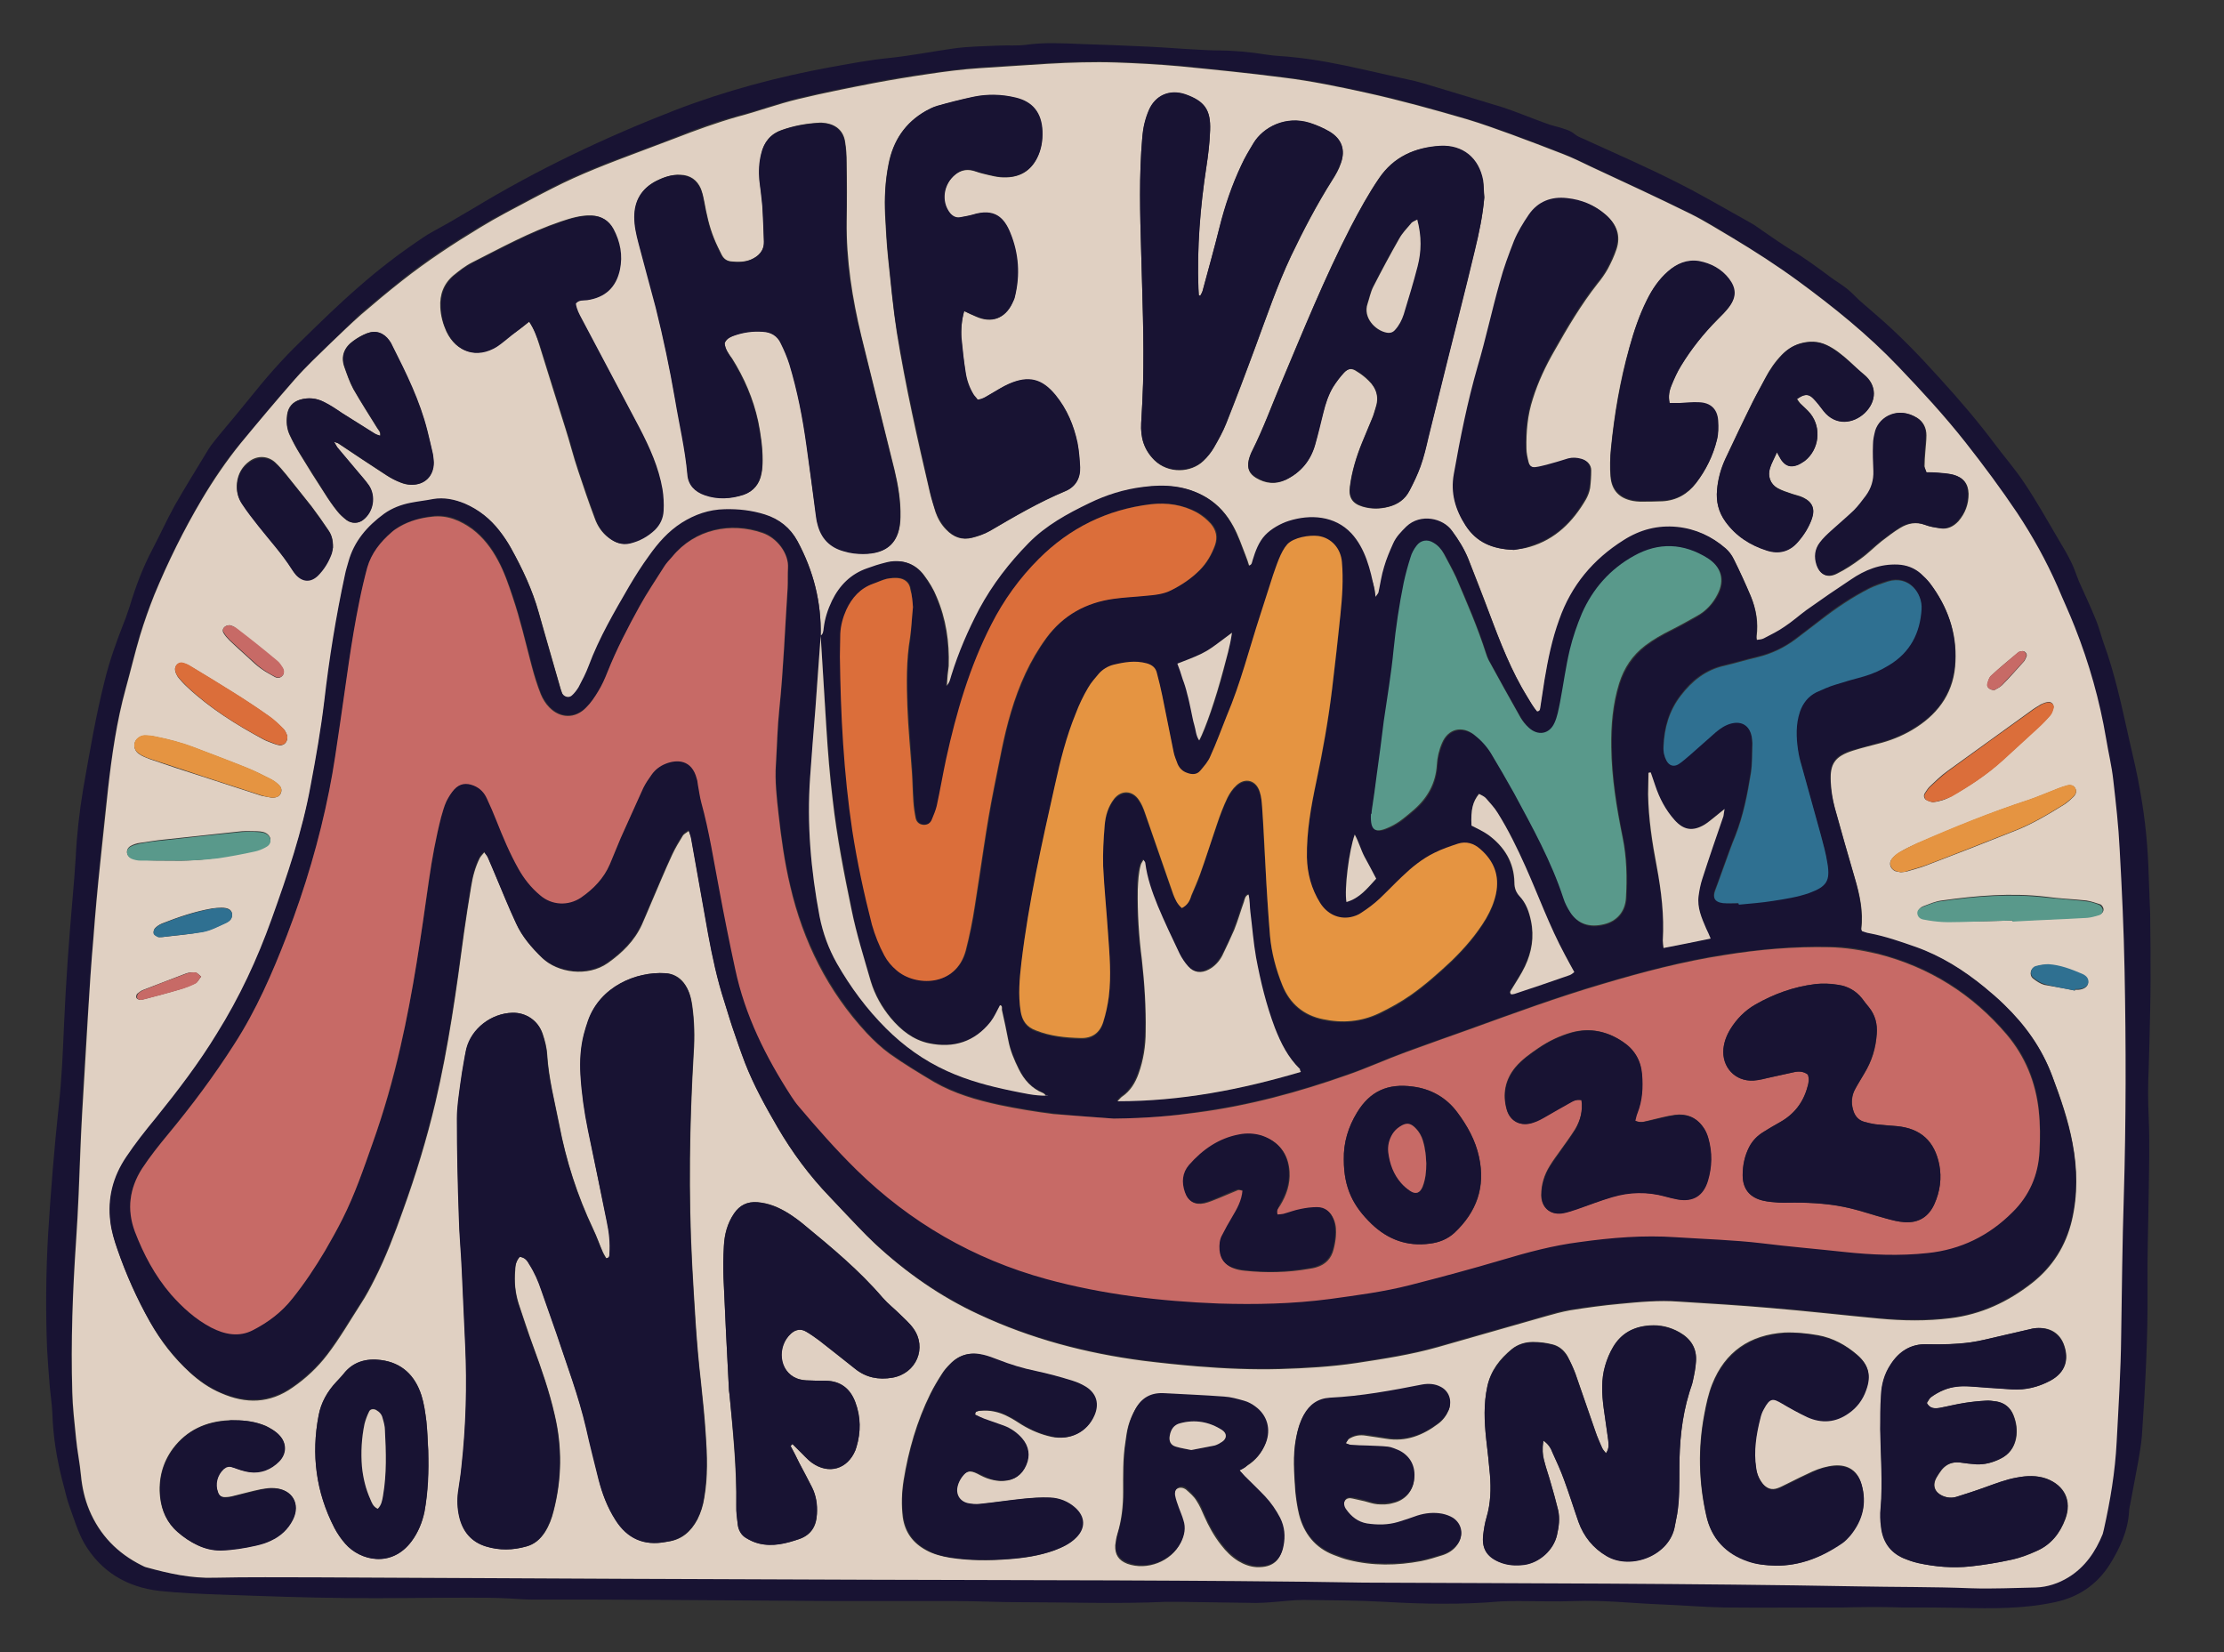
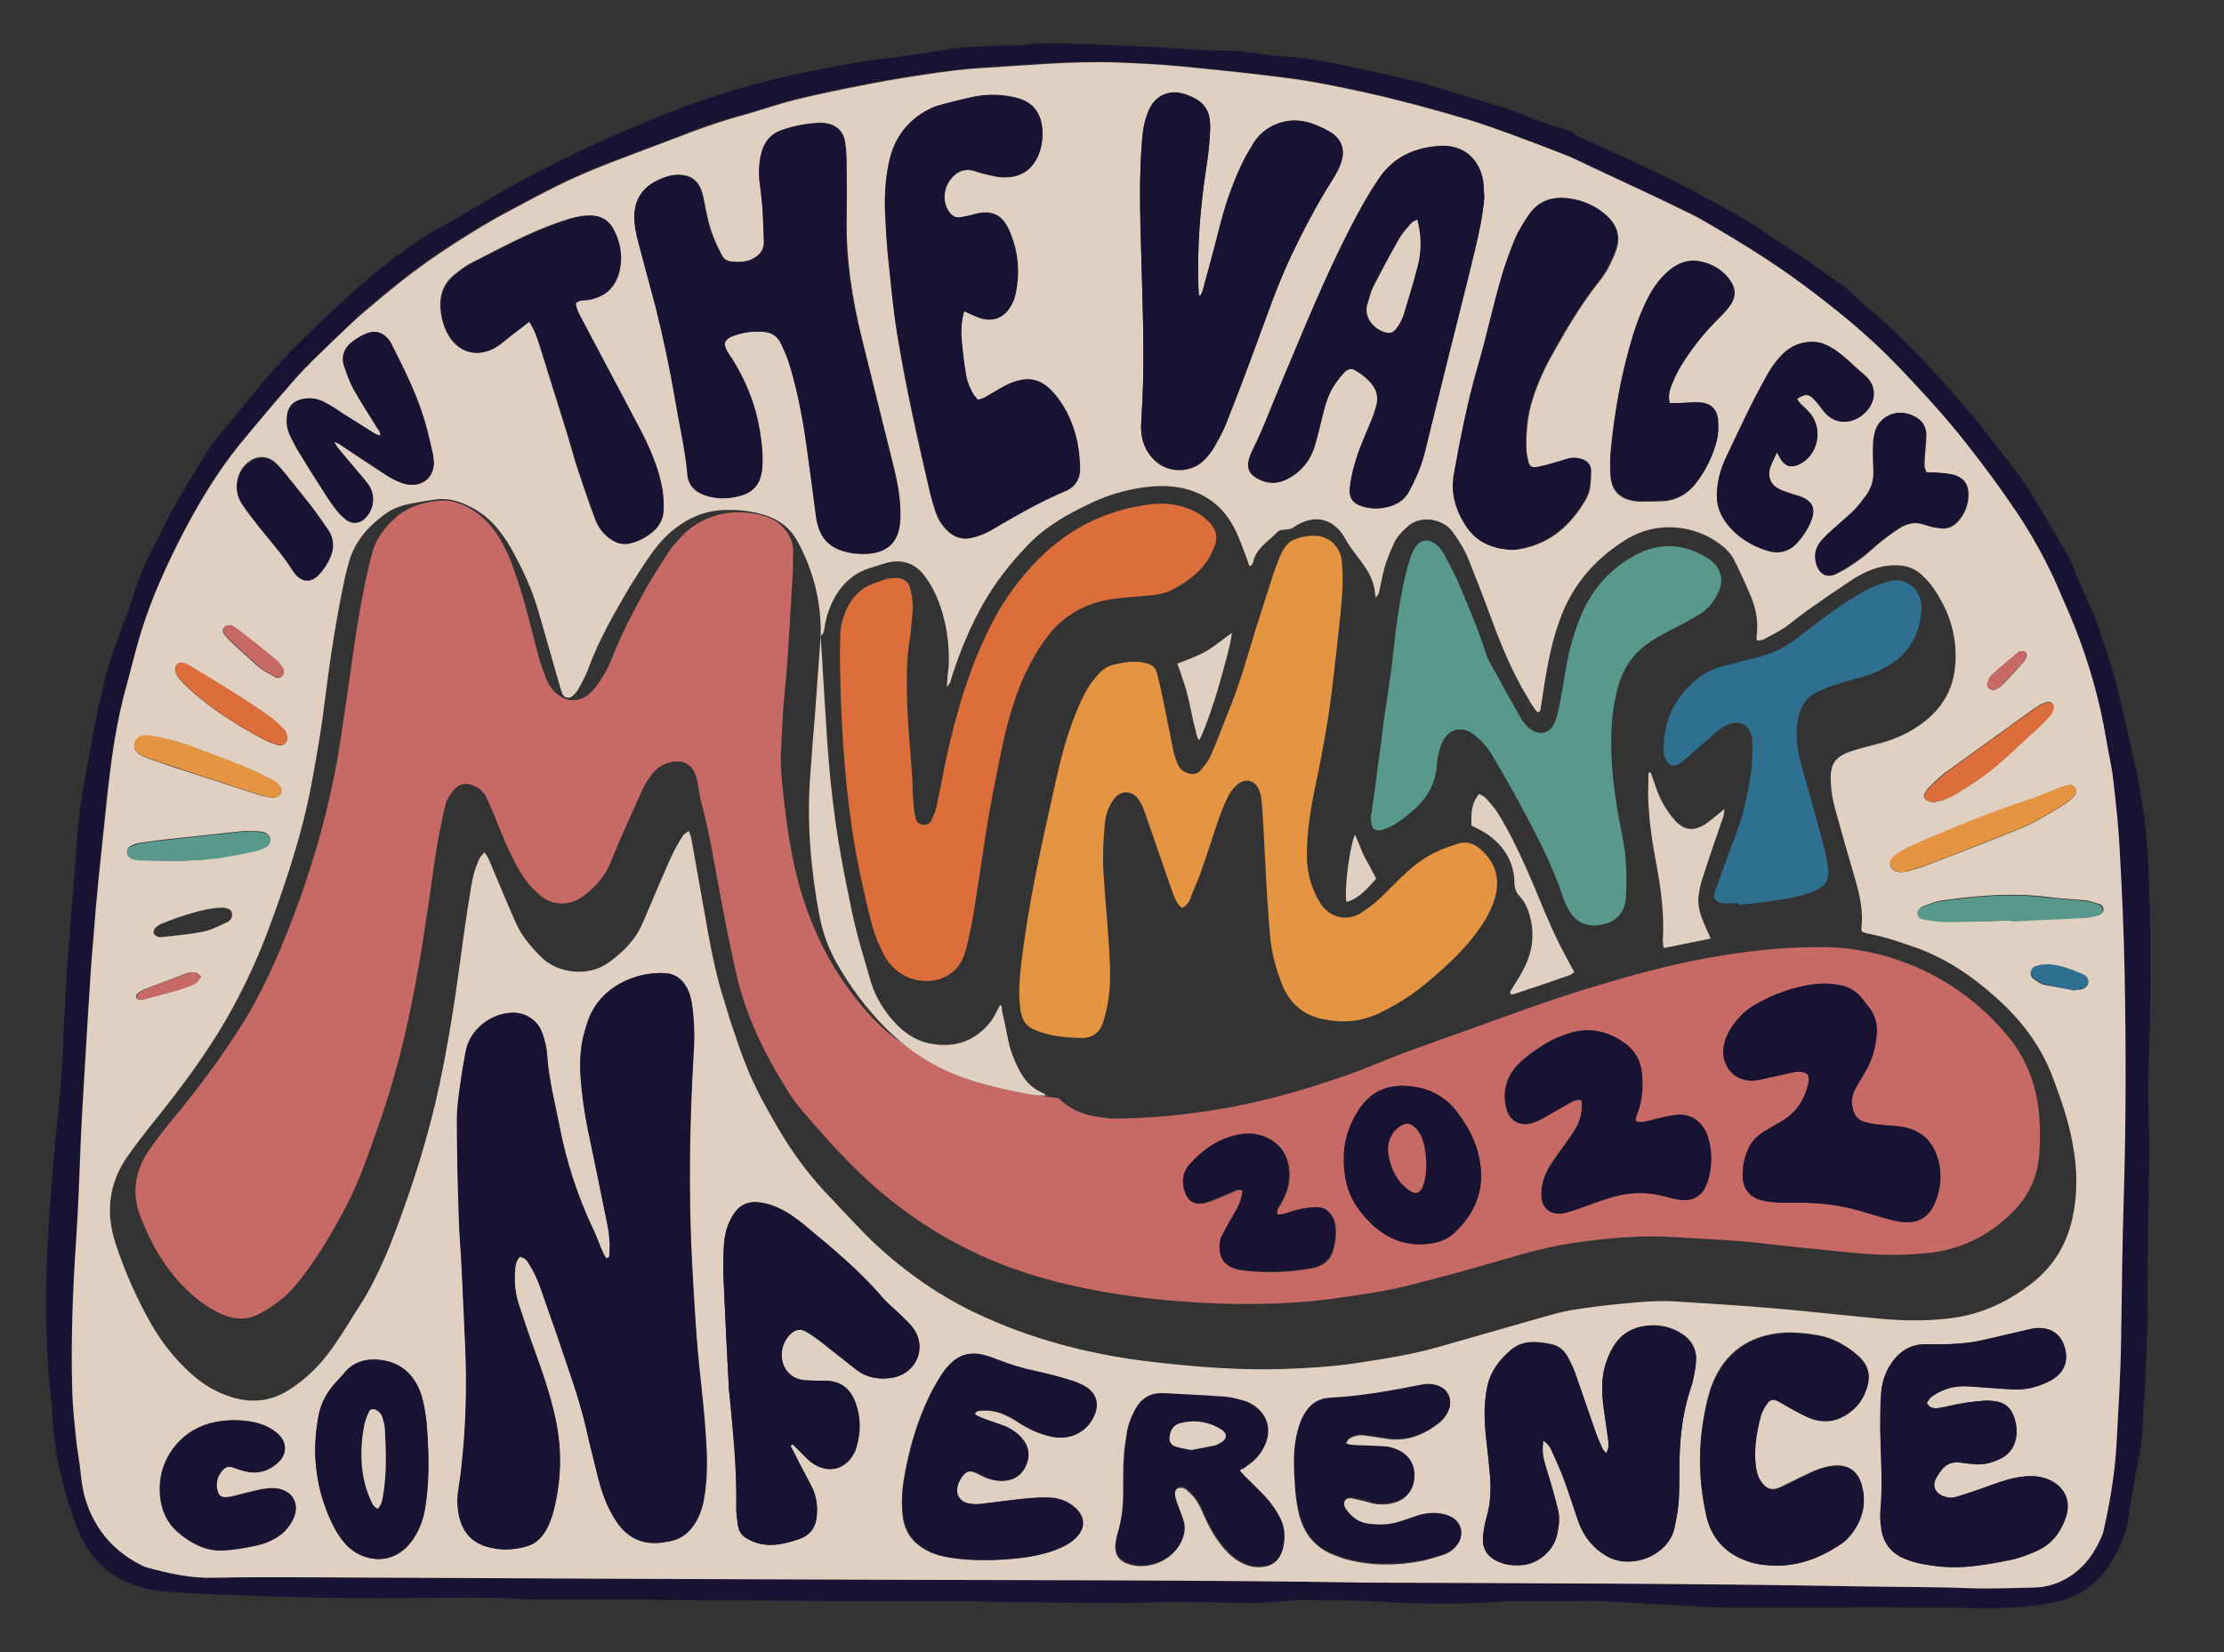
<svg xmlns="http://www.w3.org/2000/svg" version="1.1" id="Layer_1" x="0px" y="0px" viewBox="0 0 590.5 438.7" enable-background="new 0 0 590.5 438.7" xml:space="preserve">
  <rect x="0" y="0" width="590.5" height="438.7" fill="#333333" stroke="none" />
  <g>
    <path fill="#181333" d="M489.3,426.8c-11.5,0-21.6,0.1-31.6,0c-5.5-0.1-11-0.6-16.5-0.8c-7.7-0.3-15.4-1.2-23.2-0.9   c-4.9,0.2-9.8,0-14.6,0c-1.7,0-3.4,0-5.1,0.1c-10.3,0.9-20.5,0.7-30.8,0.1c-7.1-0.4-14.2-0.4-21.3-0.5c-2.9,0-5.7,0.4-8.6,0.6   c-1.4,0.1-2.8,0.2-4.1,0.2c-6.9-0.1-13.8-0.2-20.7-0.3c-1.1,0-2.1,0-3.2,0c-13,0.6-26.1,0.1-39.1,0.1c-5.6,0-11.2-0.3-16.8-0.3   c-10.5,0-21,0-31.5,0c-14.9-0.1-29.9-0.2-44.8-0.3c-12.1-0.1-24.2-0.1-36.3-0.1c-2,0-4-0.2-6-0.3c-3.6-0.2-7.2-0.2-10.8-0.2   c-10.7,0-21.4,0.2-32.1,0.1c-11-0.1-22-0.5-33.1-0.9c-5.6-0.2-11.2-0.4-16.8-1c-8.6-1-15.5-5.1-19.9-12.6c-1.7-3-2.7-6.4-3.9-9.7   c-0.8-2.1-1.2-4.3-1.8-6.4c-1.6-6.1-2.6-12.2-2.8-18.5c-0.1-2.4-0.5-4.8-0.7-7.3c-0.3-3.3-0.5-6.6-0.7-9.8   c-0.4-10.3-0.3-20.6,0.3-30.8c0.7-11.2,1.6-22.4,2.8-33.6c0.8-7.2,1.1-14.4,1.4-21.6c0.5-11.3,1.3-22.6,2.3-33.9   c0.3-3.5,0.6-7,0.8-10.5c0.3-6.2,1-12.3,2-18.3c1.7-9.6,3.3-19.2,5.7-28.7c1.3-5.3,3.1-10.3,5.1-15.4c0.6-1.4,1-2.8,1.5-4.2   c1.6-5.3,3.5-10.4,6.1-15.3c2-3.8,3.8-7.8,5.9-11.6c2.9-5.1,6-10,9-15c0.8-1.3,1.9-2.5,2.9-3.8c2.6-3.1,5.2-6.2,7.7-9.3   c4.3-5.4,8.8-10.6,13.8-15.4c5-4.9,10-9.8,15.3-14.4c5.2-4.6,10.8-8.9,16.6-12.8c2.4-1.7,5.1-3,7.7-4.5c2.1-1.2,4.2-2.5,6.3-3.7   c17-10.3,34.9-18.8,53.4-26c13.5-5.2,27.4-8.9,41.6-11.5c5.1-0.9,10.2-1.9,15.4-2.4c5.7-0.6,11.3-1.7,16.9-2.5   c4.1-0.6,8.2-0.6,12.4-0.8c2.3-0.1,4.7,0.1,7-0.2c5-0.7,9.9-0.4,14.9-0.2c5.9,0.2,11.9,0.4,17.8,0.7c4.4,0.2,8.9,0.6,13.3,0.8   c1.6,0.1,3.2,0.2,4.8,0.2c4.4,0,8.7,0.4,13,1.1c2.4,0.4,4.9,0.4,7.3,0.7c6,0.6,11.9,1.8,17.8,3.1c4.7,1.1,9.5,2.1,14.3,3.2   c1.6,0.4,3.3,0.9,4.9,1.4c6.2,1.9,12.4,3.7,18.5,5.6c3.9,1.3,7.7,2.9,11.6,4.3c1,0.4,2,0.6,3,0.9c1.6,0.5,3.2,0.8,4.6,2   c1,0.8,2.3,1.1,3.4,1.7c7.9,3.6,15.9,7.1,23.6,11c6.6,3.3,13,7.1,19.5,10.7c1.5,0.8,2.8,1.9,4.2,2.8c2.2,1.5,4.3,3,6.6,4.4   c3.2,1.9,6.2,4.1,9.2,6.3c1.4,1.1,2.9,2.1,4.4,3.1c1,0.7,2,1.5,2.9,2.4c1.8,1.9,3.9,3.5,5.9,5.3c6.1,5.2,11.7,11,17.1,17   c5.1,5.6,10,11.3,14.5,17.3c2.6,3.5,5.5,6.8,7.9,10.4c3.3,4.9,6.2,10.1,9.2,15.2c1.2,2,2.4,4,3.4,6.1c0.8,1.6,1.3,3.3,2,5   c1.5,3.4,3.1,6.7,4.5,10.2c0.8,1.9,1.3,4,2,6c3,8.2,4.8,16.7,6.7,25.2c1.1,4.9,2.3,9.7,3.1,14.6c1.3,7.2,2,14.5,2.2,21.8   c0.1,3.5,0.3,7,0.4,10.5c0.1,5.9,0.1,11.9,0.1,17.8c0,5.5-0.2,11-0.3,16.5c-0.1,2.3-0.1,4.7-0.2,7c-0.2,4.1-0.2,8.2,0,12.4   c0.3,7,0.1,14,0,21c-0.1,8.3-0.4,16.5-0.3,24.8c0.1,13.1-0.6,26.1-1.5,39.1c-0.2,2.3-0.6,4.6-1,6.9c-0.7,3.7-1.4,7.5-2.1,11.2   c-0.1,0.6-0.3,1.2-0.3,1.9c-0.3,5.2-2.5,9.9-5.2,14.2c-3.4,5.3-8.3,8.6-14.5,9.9c-8.3,1.8-16.6,1.7-25,1.5   c-5.2-0.1-10.4-0.1-15.6-0.1C499.1,426.6,493.5,426.7,489.3,426.8z M295.4,419.6C295.4,419.6,295.4,419.6,295.4,419.6   c21.9,0.2,43.9,0.2,65.8,0.4c43.9,0.3,87.8,0.2,131.7,1c10.1,0.2,20.1,0.2,30.2,0.5c5.7,0.2,11.4-0.1,17.2-0.2   c3.1-0.1,6.1-1.1,8.7-2.7c4.4-2.7,7.2-6.8,9.1-11.5c0.2-0.4,0.2-0.8,0.3-1.2c1.7-7.7,3-15.4,3.4-23.2c0.5-9.4,1.1-18.8,1.2-28.3   c0.2-12.3,0.3-24.6,0.7-36.9c0.6-20,0.5-40.1,0.2-60.1c-0.2-10.7-0.7-21.4-1.3-32.1c-0.3-6.1-1-12.3-1.7-18.4   c-0.4-3.7-1.3-7.3-1.9-11c-1.8-10.2-4.5-20-8.3-29.6c-1.5-3.6-3.1-7.2-4.6-10.8c-2.9-6.8-6.5-13.3-10.7-19.5   c-4.3-6.4-8.9-12.6-13.7-18.7c-5.5-7.1-11.6-13.7-17.9-20.2c-8.1-8.4-17.1-15.8-26.6-22.7c-5.7-4.1-11.5-7.9-17.5-11.5   c-3.6-2.2-7.2-4.5-11-6.3c-8.7-4.3-17.6-8.4-26.4-12.5c-2.5-1.2-5-2.4-7.5-3.4c-4.5-1.8-9.1-3.5-13.7-5.2c-3.9-1.4-7.8-2.8-11.7-4   c-8.9-2.6-17.9-5.1-27-7.1c-7.2-1.6-14.5-3.1-21.9-4c-9.1-1.1-18.3-2.1-27.5-3c-5.6-0.5-11.2-0.8-16.8-1   c-12.1-0.4-24.1,0.8-36.2,1.5c-4.6,0.3-9.3,1-13.9,1.6c-4.8,0.7-9.6,1.4-14.4,2.4c-6.7,1.3-13.3,2.6-19.9,4.2   c-5.4,1.3-10.7,3.3-16.2,4.7c-5.6,1.5-11.1,3.5-16.5,5.7c-3.2,1.3-6.5,2.5-9.8,3.7c-7.7,2.9-15.5,5.8-22.8,9.6   c-1.9,1-3.8,1.9-5.6,2.9c-4.6,2.5-9.2,4.8-13.6,7.5c-7.2,4.3-14.2,8.9-20.7,14.1c-3.7,3-7.4,6-11,9.1C93,86,90.4,88.5,87.8,91   c-3.3,3.2-6.6,6.3-9.6,9.7c-4.9,5.5-9.6,11.3-14.4,17c-3.9,4.6-7.3,9.7-10.3,14.9c-4.8,8.1-9,16.6-12.6,25.3   c-1.4,3.5-2.7,7.1-3.8,10.8c-1.4,4.7-2.5,9.4-3.8,14.1c-2.4,8.7-3.6,17.6-4.7,26.6c-0.8,6.6-1.5,13.3-2.1,19.9   c-0.7,6.6-1.3,13.3-1.8,19.9c-0.5,6.6-0.9,13.1-1.4,19.7c-0.6,9-1.2,18-1.6,27c-0.4,7-0.6,14-0.9,21c-0.2,4.2-0.4,8.5-0.7,12.7   c-0.9,13.3-1.3,26.7-1,40c0.1,4.1,0.6,8.2,1,12.3c0.4,3.3,1,6.5,1.3,9.8c0.3,3.2,1,6.3,2.2,9.2c2.8,6.6,7.5,11.4,13.9,14.7   c0.5,0.2,1,0.4,1.5,0.6c5.8,1.6,11.7,2.9,17.8,2.7c9-0.2,18-0.2,27-0.1c28.1,0.1,56.2,0.3,84.3,0.4   C210.6,419.3,253,419.4,295.4,419.6z" />
    <path fill="#E0D0C2" d="M295.4,419.6c-42.4-0.1-84.8-0.2-127.2-0.4c-28.1-0.1-56.2-0.3-84.3-0.4c-9,0-18-0.1-27,0.1   c-6.1,0.2-12-1.1-17.8-2.7c-0.5-0.1-1-0.3-1.5-0.6c-6.4-3.2-11.1-8-13.9-14.7c-1.2-2.9-1.9-6-2.2-9.2c-0.3-3.3-1-6.5-1.3-9.8   c-0.4-4.1-0.9-8.2-1-12.3c-0.4-13.4,0.1-26.7,1-40c0.3-4.2,0.5-8.5,0.7-12.7c0.3-7,0.5-14,0.9-21c0.5-9,1.1-18,1.6-27   c0.4-6.6,0.8-13.1,1.4-19.7c0.5-6.7,1.1-13.3,1.8-19.9c0.7-6.6,1.4-13.3,2.1-19.9c1-8.9,2.3-17.9,4.7-26.6   c1.3-4.7,2.4-9.4,3.8-14.1c1.1-3.6,2.4-7.3,3.8-10.8c3.6-8.7,7.8-17.2,12.6-25.3c3.1-5.2,6.5-10.2,10.3-14.9   c4.7-5.7,9.5-11.4,14.4-17c3-3.4,6.3-6.5,9.6-9.7c2.6-2.5,5.2-5,7.9-7.4c3.6-3.1,7.3-6.2,11-9.1c6.6-5.2,13.6-9.8,20.7-14.1   c4.4-2.7,9.1-5.1,13.6-7.5c1.9-1,3.8-2,5.6-2.9c7.4-3.8,15.1-6.7,22.8-9.6c3.3-1.2,6.5-2.5,9.8-3.7c5.4-2.1,10.9-4.1,16.5-5.7   c5.4-1.4,10.7-3.4,16.2-4.7c6.6-1.6,13.2-2.9,19.9-4.2c4.8-0.9,9.6-1.7,14.4-2.4c4.6-0.7,9.2-1.3,13.9-1.6   c12.1-0.7,24.1-1.9,36.2-1.5c5.6,0.2,11.2,0.5,16.8,1c9.2,0.9,18.3,1.8,27.5,3c7.4,0.9,14.6,2.4,21.9,4c9.1,2,18.1,4.5,27,7.1   c4,1.2,7.8,2.6,11.7,4c4.6,1.7,9.1,3.4,13.7,5.2c2.6,1,5,2.2,7.5,3.4c8.8,4.1,17.7,8.2,26.4,12.5c3.8,1.9,7.4,4.2,11,6.3   c6,3.6,11.9,7.4,17.5,11.5c9.4,6.9,18.5,14.2,26.6,22.7c6.2,6.5,12.3,13.1,17.9,20.2c4.8,6.1,9.4,12.3,13.7,18.7   c4.1,6.2,7.7,12.7,10.7,19.5c1.5,3.6,3.2,7.2,4.6,10.8c3.8,9.6,6.6,19.5,8.3,29.6c0.6,3.7,1.5,7.3,1.9,11   c0.7,6.1,1.4,12.2,1.7,18.4c0.6,10.7,1.1,21.4,1.3,32.1c0.4,20,0.4,40.1-0.2,60.1c-0.4,12.3-0.5,24.6-0.7,36.9   c-0.1,9.4-0.7,18.8-1.2,28.3c-0.4,7.9-1.7,15.6-3.4,23.2c-0.1,0.4-0.2,0.8-0.3,1.2c-1.9,4.7-4.7,8.8-9.1,11.5   c-2.6,1.6-5.6,2.6-8.7,2.7c-5.7,0.1-11.4,0.4-17.2,0.2c-10.1-0.4-20.1-0.3-30.2-0.5c-43.9-0.8-87.8-0.8-131.7-1   C339.3,419.8,317.4,419.7,295.4,419.6C295.4,419.6,295.4,419.6,295.4,419.6z M217.9,168.8L217.9,168.8c0.2-8.9-1.9-17.2-6.1-25   c-1.9-3.5-4.8-5.8-8.6-7c-3.5-1.1-7-1.5-10.7-1.4c-4.1,0.1-7.9,1.3-11.4,3.6c-3.6,2.3-6.3,5.3-8.7,8.8c-1.8,2.6-3.5,5.3-5.2,8   c-4,6.9-8,13.7-10.8,21.2c-0.7,2-1.7,3.9-2.7,5.7c-0.4,0.8-1.1,1.6-1.8,2.2c-0.8,0.7-2.2,0.3-2.6-0.7c-0.2-0.5-0.3-1-0.5-1.5   c-1.9-6.6-3.8-13.2-5.7-19.9c-1.7-6.1-4.3-11.7-7.4-17.2c-0.9-1.6-1.9-3.1-3-4.5c-2.4-3.2-5.5-5.6-9.2-7.2   c-2.7-1.2-5.4-1.7-8.4-1.2c-2,0.3-4,0.6-6,1c-2.5,0.5-4.9,1.3-7,2.9c-4.5,3.3-8,7.3-9.5,12.8c-0.3,1.1-0.6,2.2-0.9,3.4   c-2.4,11.1-4.1,22.3-5.5,33.6c-0.9,7.5-2.2,14.9-3.6,22.3c-2.3,12.2-6.2,24-10.4,35.6c-3.8,10.6-8.6,20.8-14.5,30.3   c-4.9,7.8-10.4,15.2-16.2,22.4c-2.7,3.4-5.4,6.8-7.9,10.4c-3.5,5.2-5,10.9-4.2,17.2c0.3,2.4,1,4.8,1.8,7.1   c2.3,6.7,5.2,13.2,8.7,19.4c2.8,5,6.3,9.5,10.6,13.4c2.4,2.2,5.1,4.1,8.2,5.4c6.6,2.9,12.9,2.8,19-1.5c3.5-2.4,6.6-5.3,9.2-8.7   c3.3-4.3,6-9,8.9-13.5c1.4-2.1,2.6-4.4,3.7-6.6c3-5.9,5.3-12,7.5-18.2c3.4-9.4,6.3-18.9,8.6-28.6c3.5-14.9,5.6-30,7.6-45.1   c0.6-4.1,1.2-8.2,1.9-12.3c0.4-2.6,1.1-5.2,2.3-7.6c0.3-0.5,0.7-0.9,1.2-1.5c0.4,0.6,0.8,1,1,1.5c0.7,1.5,1.3,3.1,2,4.7   c1.8,4.3,3.6,8.6,5.5,12.8c1.6,3.5,4.1,6.4,6.9,9.1c4.1,3.9,12,5.1,17.4,1.3c3.8-2.7,7-5.8,9-10.1c0.8-1.8,1.6-3.7,2.4-5.6   c1.9-4.4,3.7-8.8,5.7-13.1c0.8-1.7,1.8-3.4,2.8-5c0.3-0.5,0.9-0.7,1.6-1.3c0.3,0.9,0.6,1.6,0.7,2.3c1.5,8.4,3,16.9,4.5,25.3   c1.1,6,2.4,12.1,4.3,17.9c0.7,2.2,1.3,4.5,2.1,6.7c1.1,3.2,2.1,6.4,3.4,9.6c2.3,5.9,5.4,11.5,8.6,17c3.9,6.7,8.5,12.9,13.9,18.5   c1.1,1.1,2.2,2.3,3.3,3.5c2.9,3,5.6,6,8.7,8.9c8.2,7.6,17.3,14,27.5,18.7c13.9,6.5,28.4,10.3,43.6,12.3c4.8,0.6,9.7,1.1,14.5,1.5   c7.3,0.6,14.6,0.9,21.9,0.7c6.8-0.2,13.6-0.6,20.3-1.6c7.2-1.1,14.4-2.2,21.5-4.2c9.6-2.7,19.1-5.5,28.7-8.2   c2.1-0.6,4.3-1.2,6.5-1.6c4.4-0.7,8.8-1.3,13.2-1.7c5.2-0.5,10.4-1,15.6-0.6c8.1,0.5,16.3,1,24.4,1.7c9.6,0.8,19.2,1.9,28.8,2.8   c6.3,0.6,12.7,0.7,19-0.1c8.1-1,15.2-4.3,21.6-9.3c5.5-4.3,9-9.9,10.6-16.6c1.6-6.8,1.5-13.7,0.2-20.5c-1.1-6.1-3.2-12.1-5.4-17.9   c-2.8-7.3-7.2-13.4-12.7-18.8c-1.7-1.6-3.4-3.1-5.2-4.6c-5.5-4.5-11.5-8.3-18.3-10.7c-4-1.4-8-2.8-12.2-3.6   c-0.7-0.1-1.4-0.4-2.1-0.6c-0.1-0.3-0.2-0.5-0.2-0.7c0.6-4.6-0.4-9.1-1.7-13.5c-1.8-6.2-3.6-12.4-5.3-18.6c-0.6-2.2-1-4.6-1.1-6.9   c-0.3-5,1.2-6.9,5.9-8.4c2.5-0.8,5.1-1.4,7.7-2.1c3.2-0.9,6.2-2.2,9-4c6.4-4.1,10.2-9.8,10.5-17.5c0.4-7.7-2.1-14.6-6.7-20.7   c-0.7-0.9-1.6-1.7-2.4-2.5c-1.7-1.5-3.7-2.3-6.1-2.4c-4.7-0.2-8.7,1.5-12.5,4c-1.9,1.3-3.9,2.6-5.8,3.9c-2,1.4-4,2.8-6,4.2   c-2,1.4-3.8,3-5.8,4.4c-1.8,1.2-3.7,2.1-5.5,3.1c-0.5,0.3-1.2,0.3-1.9,0.4c-0.1-0.5-0.2-0.8-0.1-1.1c0.5-3.7-0.1-7.2-1.5-10.6   c-1.4-3.3-2.9-6.6-4.5-9.8c-0.5-1-1.3-2-2.1-2.8c-3.7-3.3-8-5.2-12.9-5.7c-5.1-0.5-9.9,0.7-14.2,3.5c-8,5.1-13.9,12-17.1,21.1   c-1.9,5.2-3,10.6-3.9,16c-0.4,2.4-0.7,4.8-1.1,7.2c-0.1,0.4,0,1.1-0.9,1.2c-1-1.1-1.8-2.5-2.6-3.9c-4.3-7-7.3-14.6-10.1-22.2   c-1.8-4.9-3.7-9.7-5.6-14.5c-1.1-2.7-2.6-5.1-4.3-7.4c-2.3-3.2-8.4-4.7-12.1-1.1c-1.4,1.3-2.8,2.7-3.5,4.5c-0.9,2-1.8,4.1-2.4,6.2   c-0.6,2.2-1,4.6-1.5,6.8c-0.1,0.3-0.4,0.6-0.8,1.2c-0.2-1-0.3-1.5-0.3-2c-1-5.8-5-8.6-7.9-13.8c-3-5.3-8.2-6.7-13.8-2.8   c-1.3,0.9-3.2,0.1-4.2,1.2c-2.6,2.7-5.2,4-6.3,7.5c-0.2,0.6-0.1,1.3-1.1,1.5c-0.3-1-0.6-1.9-1-2.9c-1-2.6-1.9-5.2-3.2-7.6   c-1.7-3.1-3.9-5.7-7-7.6c-5.3-3.2-11-3.6-16.9-2.8c-4.9,0.7-9.7,2.1-14.2,4.3c-5.9,2.8-11.5,5.9-16.1,10.6   c-5.1,5.2-9.6,11-13.1,17.5c-3,5.6-5.4,11.5-7.4,17.6c-0.3,1-0.4,2.1-1.4,2.9c0.1-1.1,0.1-2.1,0.2-3c0.1-0.8,0.2-1.7,0.3-2.5   c0.2-6.3-0.7-12.5-3.2-18.3c-0.8-2-2-4-3.3-5.7c-2.4-3.3-6.2-4.5-10.2-3.3c-1.6,0.5-3.2,1-4.8,1.5c-4.3,1.5-7.3,4.6-9.3,8.6   c-1.1,2.3-1.9,4.7-2.2,7.3C218.7,167.6,218.7,168.3,217.9,168.8z M138,333.7c1.5,0.2,2,1.1,2.6,2c1.4,2.1,2.4,4.5,3.2,6.9   c1.3,3.8,2.7,7.6,4,11.4c2.7,8.4,5.9,16.6,7.9,25.2c1.1,4.5,2.2,9.1,3.3,13.6c0.9,3.8,2.3,7.5,4.5,10.8c3.1,4.9,7.6,6.9,13.3,5.8   c0.2,0,0.4-0.1,0.6-0.1c3.7-0.5,6.1-2.7,7.8-5.9c0.9-1.8,1.5-3.7,1.8-5.7c1-5.6,0.8-11.2,0.4-16.8c-0.3-4.8-0.8-9.5-1.3-14.2   c-1.2-10.2-1.7-20.5-2.3-30.8c-1-18.8-0.7-37.5,0.4-56.3c0.3-4.2,0.2-8.5-0.4-12.7c-0.3-2.1-0.9-4.1-2.2-5.9   c-1.2-1.6-2.9-2.5-4.9-2.6c-7.7-0.5-17.3,3.5-20.5,12.6c-0.4,1.2-0.8,2.4-1.1,3.6c-0.9,3.5-1.1,7.1-0.9,10.7c0.3,5,1,9.9,2,14.8   c1.6,8.1,3.3,16.2,5,24.3c0.6,2.8,1,5.6,0.7,8.5c0,0.5,0,1.1-0.9,1.2c-0.3-0.5-0.6-1-0.9-1.6c-0.9-2-1.6-4.1-2.6-6.2   c-4.2-8.9-7.2-18.1-9-27.7c-1.2-6.1-2.8-12.2-3.2-18.5c-0.1-1.9-0.6-3.8-1.2-5.6c-1.2-3.5-4.5-5.7-8-5.6   c-5.6,0.1-10.7,4.1-12.2,9.5c-0.3,1-0.5,2.1-0.6,3.1c-0.4,2.1-0.7,4.2-1,6.3c-0.4,3-0.9,6.1-0.9,9.2c0,8.6,0.2,17.2,0.5,25.8   c0.1,4.9,0.6,9.7,0.8,14.6c0.3,6.6,0.6,13.1,0.9,19.7c0.5,10.8,0.2,21.6-1,32.4c-0.2,2.2-0.6,4.4-0.9,6.6c-0.3,2.2-0.2,4.5,0.3,6.6   c0.9,3.9,3.1,6.7,7.1,7.9c3.6,1.1,7.1,1,10.7,0c2.2-0.6,3.7-2,4.9-3.8c1.1-1.7,1.8-3.6,2.3-5.6c2.2-8.5,2.3-17,0.3-25.5   c-1.4-6.2-3.5-12.2-5.7-18.2c-1.4-3.8-2.6-7.6-3.9-11.4c-0.9-2.9-1.2-5.8-0.9-8.8C136.8,336,137,334.8,138,333.7z M192.4,91.1   c0.5-1.2,1.5-1.6,2.4-2c2.5-1,5.1-1.3,7.8-1.1c2.2,0.1,3.9,1.1,4.8,3.1c0.9,1.8,1.7,3.7,2.3,5.6c2.1,7,3.5,14.2,4.5,21.4   c0.8,6.2,1.6,12.4,2.5,18.6c0.1,0.7,0.2,1.5,0.4,2.2c1,3.8,3.4,6.3,7.1,7.4c1.6,0.4,3.3,0.7,5,0.7c6.6,0,9.8-3.2,9.9-9.7   c0.1-4.3-0.6-8.4-1.6-12.6c-2.9-11.8-5.9-23.6-8.8-35.5c-2.4-10-4-20.1-3.9-30.5c0.1-5.2,0.1-10.4,0-15.6c0-1.8-0.1-3.6-0.4-5.4   c-0.4-2.8-2.2-4.5-5-5c-0.7-0.1-1.5-0.2-2.2-0.1c-3.3,0.2-6.5,0.8-9.6,1.9c-2.9,1-4.7,3.1-5.4,6.2c-0.5,2.3-0.7,4.6-0.5,7   c0.2,2.3,0.6,4.6,0.8,6.9c0.2,3.2,0.3,6.3,0.4,9.5c0,2.4-1.4,3.9-3.5,4.8c-1.7,0.7-3.5,0.7-5.3,0.5c-1.2-0.1-2-0.8-2.5-1.8   c-0.7-1.4-1.4-2.8-2-4.3c-1.3-3.2-2-6.5-2.6-9.8c-0.2-1.1-0.5-2.3-0.9-3.4c-1-2.3-2.8-3.6-5.4-3.7c-2.3-0.1-4.4,0.6-6.4,1.6   c-3.9,2-5.7,5.2-5.8,9.5c0,2.4,0.5,4.6,1.1,6.9c1.5,5.7,3.2,11.4,4.6,17.2c2,8,3.7,16.1,5.1,24.2c1.2,6.7,2.7,13.3,3.3,20.1   c0.2,2.8,2,4.6,4.6,5.5c3.4,1.2,6.9,1,10.3-0.1c2.6-0.9,4.2-2.8,4.7-5.6c0.2-1.1,0.3-2.3,0.3-3.5c0-3.5-0.5-7-1.2-10.4   c-1.3-6-3.7-11.5-6.9-16.6C193.5,94,192.5,92.7,192.4,91.1z M256,82.6c1.2,0.6,2.2,1.1,3.2,1.5c4.1,1.8,7.6,0.5,9.5-3.5   c0.3-0.6,0.5-1.2,0.7-1.8c1.3-5.7,1-11.4-1.2-16.8c-1.6-4-4.1-6.7-10.1-4.9c-1.1,0.3-2.3,0.5-3.4,0.7c-1,0.2-1.8-0.3-2.5-1.1   c-2.5-3.1-1.9-7.8,1.5-10.4c1.3-1,2.8-1.4,4.5-1c0.9,0.2,1.8,0.6,2.7,0.8c2.1,0.5,4.1,1.1,6.3,1c3.7-0.1,6.5-1.8,8.1-5.1   c1.1-2.2,1.5-4.6,1.4-7.1c-0.2-4.8-2.5-7.8-7.1-8.9c-3.8-0.9-7.6-1-11.3-0.2c-3.2,0.7-6.4,1.5-9.6,2.4c-1,0.3-2,0.8-2.9,1.3   c-5.5,3.1-8.7,7.9-9.9,14.1c-0.9,4.5-1.1,9-0.9,13.6c0.2,3.8,0.4,7.6,0.8,11.4c0.7,6.5,1.3,13.1,2.3,19.6   c2.3,14.3,5.5,28.5,8.8,42.6c0.4,1.7,1,3.5,1.5,5.2c0.6,1.7,1.5,3.3,2.8,4.6c1.9,2,4.2,2.9,6.9,2.2c1.6-0.4,3.3-1,4.7-1.8   c6.5-3.8,13-7.6,19.9-10.5c2.7-1.1,4.1-3.4,4-6.3c-0.1-2.2-0.2-4.5-0.7-6.6c-0.9-4.6-2.7-8.9-5.8-12.6c-3.6-4.4-7.2-5.2-12.4-3   c-1.6,0.7-3.2,1.7-4.7,2.6c-1.1,0.6-2.1,1.5-3.6,1.6c-0.4-0.4-0.8-0.8-1.1-1.4c-1.1-1.8-1.8-3.8-2.1-5.9c-0.4-3-0.8-6.1-1.1-9.1   C255.2,87.4,255.3,85.1,256,82.6z M318.7,78.5c-0.1,0-0.3-0.1-0.4-0.1c0-0.6-0.1-1.2-0.1-1.7c-0.4-10.8,0.4-21.6,2.1-32.3   c0.5-3.2,0.9-6.5,1-9.8c0.2-5.4-1.5-7.7-6.6-9.5c-4.1-1.4-8,0.2-9.7,4.3c-0.9,2.3-1.5,4.6-1.7,7.1c-0.9,10.2-0.6,20.3-0.3,30.5   c0.3,11.6,0.8,23.3,0.5,34.9c-0.1,3.5-0.3,7-0.5,10.5c-0.2,3.8,0.7,7,3.5,9.8c3.8,3.7,9.8,3.3,13,0.2c1.1-1,2-2.2,2.8-3.5   c1.2-2.1,2.4-4.2,3.3-6.5c2.7-6.7,5.2-13.4,7.7-20.2c3-8.1,5.8-16.4,9.5-24.2c3.3-6.9,6.8-13.6,10.9-20.1c0.9-1.4,1.8-2.9,2.3-4.5   c1.3-3.6,0.2-6.5-3-8.4c-1.6-1-3.4-1.8-5.2-2.3c-6.4-2.1-12.4,1.1-15,5.4c-1.2,1.9-2.3,3.8-3.2,5.8c-2.5,5.3-4.3,10.8-5.8,16.5   c-1.4,5.6-3,11.3-4.5,16.9C319.2,77.7,318.9,78.1,318.7,78.5z M394.1,52.4c-0.1-1.5-0.1-3-0.4-4.4c-1.1-6-5.4-9.5-11.4-9.2   c-6.7,0.4-12.3,2.8-16.2,8.6c-2.8,4.1-5.2,8.5-7.5,12.9c-6.9,13.5-12.6,27.5-18.5,41.5c-2.5,6-4.7,12-7.6,17.8   c-0.4,0.8-0.8,1.8-1,2.7c-0.4,2.1,0.2,3.5,2,4.6c2.5,1.5,5.1,1.8,7.9,0.5c3.9-1.9,6.5-5,7.7-9.2c0.8-2.8,1.4-5.8,2.2-8.6   c0.6-2.4,1.4-4.7,2.6-6.8c0.8-1.3,1.8-2.6,2.9-3.8c1.1-1.2,2.1-1.3,3.4-0.4c1.2,0.7,2.3,1.6,3.2,2.5c2.1,2,2.8,4.4,1.8,7.3   c-0.3,0.9-0.5,1.8-0.9,2.7c-0.9,2.2-1.8,4.3-2.7,6.5c-1.5,3.7-2.7,7.6-3.2,11.6c-0.4,2.8,0.6,4.5,3.3,5.3c2.3,0.7,4.5,0.7,6.9,0.1   c2.5-0.6,4.5-2,5.6-4.3c1.1-2.1,2.1-4.2,2.9-6.4c0.9-2.5,1.5-5.1,2.1-7.7c1.6-6.5,3.2-13,4.8-19.4c2.5-10.1,5.1-20.1,7.5-30.2   C392.7,61.9,393.7,57.2,394.1,52.4z M209.9,383.9c0.2-0.2,0.3-0.3,0.5-0.5c0.6,0.6,1.2,1.2,1.7,1.7c1.1,1.1,2.2,2.3,3.5,3.3   c4.4,3.2,9.4,1.7,11.5-3.3c0.1-0.3,0.2-0.6,0.3-0.9c1.2-4,1.1-8-0.3-11.9c-1.4-3.6-3.9-5.7-7.9-5.7c-1.7,0-3.4,0-5.1-0.1   c-0.8-0.1-1.7-0.2-2.5-0.5c-4.9-1.9-5.4-8.5-1.6-11.9c1.2-1.1,2.7-1.4,4.1-0.5c1.2,0.7,2.3,1.5,3.4,2.3c3.2,2.5,6.3,5,9.5,7.5   c2.9,2.4,6.3,3,9.9,2.4c6.5-1.1,9.3-8,5.6-13.1c-1-1.4-2.3-2.5-3.5-3.7c-1.5-1.5-3.2-2.8-4.6-4.4c-6.2-7.3-13.6-13.4-20.9-19.4   c-1.3-1.1-2.7-2.1-4.1-3c-2.5-1.6-5.2-2.8-8.3-3c-2.7-0.2-4.7,0.8-6.2,3c-1.8,2.6-2.6,5.6-2.7,8.7c-0.1,2.7-0.2,5.5-0.1,8.3   c0.4,9.6,0.9,19.3,1.4,28.9c0,0.7,0.1,1.5,0.2,2.2c0.9,9.8,1.9,19.6,1.8,29.5c0,1.7,0.2,3.4,0.4,5.1c0.2,1.4,0.9,2.7,2.1,3.4   c1.1,0.7,2.2,1.2,3.4,1.5c3.8,0.9,7.4,0,10.9-1.2c3.1-1.1,4.5-3.4,4.6-6.6c0.1-2.5-0.2-4.9-1.3-7.1c-1.1-2.2-2.2-4.3-3.4-6.5   C211.5,386.9,210.7,385.4,209.9,383.9z M409.8,382.5c1.4,1,2,2.1,2.4,3.1c1.1,2.4,2.2,4.8,3.1,7.3c1.3,3.7,2.5,7.4,3.8,11.1   c1.4,3.9,3.9,7,7.5,9.1c6.5,3.8,16.8-0.2,18.1-8c0.2-1,0.4-2.1,0.6-3.1c0.6-4,0.5-8,0.6-12.1c0-6.8,0.6-13.5,2.6-20.1   c0.3-1.1,0.8-2.2,1-3.3c0.4-1.6,0.7-3.3,0.8-5c0.3-3.6-1.4-6.1-4.4-7.8c-2.5-1.4-5.1-2-7.9-1.8c-4.2,0.3-7.5,2.1-9.7,5.7   c-0.9,1.5-1.6,3.2-2.1,4.9c-1.1,3.7-0.9,7.5-0.4,11.3c0.4,2.8,0.8,5.7,1.2,8.5c0.1,1.1,0.3,2.3-0.6,3.5c-0.4-0.5-0.8-0.9-1-1.4   c-0.7-1.4-1.3-2.9-1.8-4.4c-1.8-5.1-3.5-10.2-5.3-15.3c-0.6-1.6-1.3-3.1-2.1-4.6c-0.9-1.6-2.3-2.8-4.2-3.2c-1.6-0.4-3.3-0.6-5-0.6   c-2,0-4,0.6-5.6,1.9c-3.2,2.6-5.6,5.7-6.5,9.9c-1,4.6-0.8,9.3-0.3,13.9c0.4,3.2,0.7,6.3,1,9.5c0.3,3.8,0.2,7.6-0.9,11.3   c-0.4,1.5-0.7,3.1-0.9,4.7c-0.4,3.5,0.9,5.7,4.1,7.1c2.2,1,4.5,1.1,6.9,0.8c4-0.6,7.7-3.9,8.6-7.9c0.5-2.2,0.8-4.4,0.3-6.6   c-0.6-2.4-1.2-4.7-1.9-7c-0.6-2-1.3-4-1.8-6.1C409.6,386.3,409.5,384.6,409.8,382.5z M511.6,372.5c0.4-0.5,0.6-1.1,1.1-1.5   c1.1-0.8,2.3-1.5,3.6-2c2.1-0.9,4.3-1.1,6.6-0.9c3.8,0.2,7.6,0.5,11.4,0.8c3.6,0.2,6.9-0.6,10.1-2.3c4.2-2.3,4.9-5.8,3.7-9.3   c-1-3.1-3.5-4.8-6.8-4.7c-0.7,0-1.5,0.1-2.2,0.3c-4,0.9-8,1.9-12.1,2.8c-1.2,0.3-2.5,0.5-3.7,0.7c-3.9,0.6-7.8,0.6-11.7,0.5   c-4.2-0.1-7.3,1.9-9.5,5.3c-1.7,2.6-2.5,5.4-2.6,8.4c-0.1,3-0.2,5.9-0.2,8.9c0.1,7,0.7,14,0.1,21c-0.1,1.6,0,3.2,0.1,4.8   c0.4,3.9,2.3,6.8,5.9,8.4c1.3,0.6,2.6,1,3.9,1.3c4.6,1,9.2,1.4,13.9,0.9c3.7-0.4,7.3-1,11-1.8c2.3-0.5,4.5-1.3,6.6-2.3   c3.8-1.7,6.2-4.7,7.6-8.5c1.8-4.8-0.2-8.9-5-10.7c-2.6-0.9-5.2-0.8-7.8-0.3c-2.9,0.5-5.7,1.6-8.5,2.6c-2.5,0.9-5,1.7-7.5,2.5   c-1.3,0.4-2.5,0.3-3.7-0.2c-2.2-0.9-2.9-2.8-1.7-4.9c0.4-0.7,0.9-1.4,1.4-2.1c1.3-1.5,2.9-2.1,4.8-1.9c1.5,0.2,2.9,0.4,4.4,0.5   c2.3,0.1,4.4-0.5,6.4-1.5c2.2-1.1,3.6-2.9,4.1-5.4c0.4-2.2,0.1-4.2-0.7-6.2c-0.8-2-2.4-3.2-4.5-3.6c-0.9-0.1-1.9-0.3-2.8-0.2   c-1.9,0.1-3.8,0.3-5.7,0.6c-2.2,0.4-4.4,0.9-6.5,1.3C513.6,374.1,512.4,374,511.6,372.5z M402,146c0.9-0.2,2.6-0.3,4.2-0.8   c6.8-2,11.4-6.6,14.9-12.6c0.5-0.9,0.9-1.9,1.1-3c0.2-1.6,0.3-3.2,0.3-4.7c0-1.5-1-2.5-2.5-2.9c-1.1-0.3-2.3-0.5-3.4-0.1   c-1.9,0.5-3.9,1.1-5.8,1.7c-0.9,0.3-1.8,0.5-2.8,0.6c-1.1,0.1-1.8-0.3-2.1-1.4c-0.3-1.2-0.6-2.5-0.6-3.7c-0.1-4.5,0.3-8.9,1.7-13.2   c1.4-4.5,3.4-8.7,5.7-12.7c3.5-6.2,7.1-12.3,11.5-17.9c1-1.2,1.9-2.5,2.7-3.9c0.9-1.7,1.7-3.4,2.3-5.2c1.2-3.6,0.1-6.6-2.8-9.1   c-2.9-2.5-6.3-3.8-10.1-4.3c-4.3-0.5-7.8,0.8-10.2,4.4c-1.5,2.2-2.9,4.5-3.9,6.9c-1.5,3.6-2.8,7.3-3.8,11.1   c-2.1,7.4-3.7,15-5.9,22.4c-2.7,9.4-4.6,18.9-6.3,28.5c-0.9,5,0.4,9.4,3.1,13.6C392,143.9,396.1,145.8,402,146z M140.5,85.4   c1.4,2.1,2,4,2.6,5.9c2.3,7.5,4.7,15,7,22.4c1.2,3.7,2.1,7.5,3.4,11.3c1.4,4.2,2.8,8.4,4.4,12.6c0.7,2,1.9,3.8,3.6,5.1   c1.7,1.3,3.5,2,5.6,1.5c2.5-0.7,4.7-1.8,6.6-3.6c1.4-1.4,2.3-3.1,2.3-5.1c0.1-1.9,0-3.8-0.3-5.7c-1-5.8-3.4-11.1-6.1-16.3   c-5.1-9.7-10.2-19.3-15.3-28.9c-0.7-1.3-1.5-2.6-1.6-4.1c0.8-1,2-0.8,3-0.9c4.7-0.7,7.7-3.4,8.7-8.1c0.8-3.8,0.1-7.4-1.7-10.8   c-1.2-2.2-3.1-3.4-5.7-3.5c-2.8-0.1-5.4,0.7-8.1,1.6c-8.3,2.8-15.9,7-23.6,10.9c-1.8,0.9-3.4,2.2-4.9,3.4c-2.6,2.2-3.7,5.1-3.5,8.5   c0.1,2.2,0.7,4.4,1.6,6.4c2.6,5.5,8.1,7.2,13.2,4c1.4-0.9,2.7-2,4-3.1C137.4,87.9,138.8,86.8,140.5,85.4z M471.4,415.7   c6.5,0,12.3-2.2,17.6-6.1c0.8-0.6,1.6-1.4,2.3-2.2c3.2-4,4.4-8.4,2.9-13.4c-1-3.5-3.5-5.2-7.2-4.9c-2,0.2-4,0.8-5.8,1.6   c-2.2,1-4.4,2.1-6.6,3.2c-0.9,0.4-1.7,0.9-2.6,1.2c-1.6,0.6-2.9,0.1-4-1.2c-1-1.3-1.6-2.7-1.8-4.3c-0.7-4.5,0-8.9,1.1-13.2   c0.2-0.8,0.5-1.6,0.9-2.4c1.7-3.2,2.5-3,4.9-1.5c2.2,1.3,4.4,2.6,6.7,3.6c3.8,1.7,7.4,1.4,10.9-1c2.3-1.5,3.8-3.7,4.7-6.2   c1.4-3.7,0.7-6.6-2.3-9.2c-3-2.6-6.5-4.5-10.4-5.2c-2.9-0.5-5.9-0.8-8.9-0.7c-9.2,0.6-15.8,5.1-19.2,13.7c-1,2.5-1.6,5.3-2.1,8   c-1.7,9-1.5,17.9,0.5,26.8c1.3,6,5.1,10.1,11,12.1C466.4,415.4,468.8,415.6,471.4,415.7z M258.9,375.6c0-0.2,0.1-0.5,0.1-0.7   c0.4-0.1,0.7-0.3,1.1-0.3c2.7-0.3,5.3,0.3,7.7,1.6c1.2,0.6,2.4,1.4,3.5,2.1c2.5,1.5,5.1,2.6,7.9,3.2c4.8,1,9.4-1.3,11.2-5.6   c1.3-3,0.6-5.7-2.1-7.5c-1.1-0.8-2.4-1.3-3.7-1.7c-3.2-1-6.5-1.9-9.8-2.6c-3.4-0.7-6.8-1.7-10-3c-1.3-0.5-2.6-1-3.9-1.3   c-3.3-0.9-6.3-0.1-8.7,2.4c-0.8,0.8-1.6,1.7-2.2,2.7c-1.1,1.7-2.1,3.4-3,5.2c-3.6,7.3-5.8,15-7.1,23c-0.5,3.3-0.6,6.5-0.2,9.8   c0.6,4,2.7,6.8,6.2,8.7c2,1.1,4.1,1.6,6.3,2c5.2,0.8,10.4,0.8,15.5,0.4c4.1-0.3,8.2-0.9,12.1-2.3c2.1-0.8,4.1-1.7,5.7-3.3   c2.6-2.5,2.5-5.7-0.2-8c-1.9-1.7-4.2-2.6-6.7-2.7c-2.3-0.1-4.7,0-7,0.3c-3.9,0.4-7.8,1-11.7,1.4c-1,0.1-2.1,0-3.1-0.2   c-2.2-0.5-3.3-2.4-2.7-4.6c0.2-0.8,0.6-1.6,1.1-2.3c1.3-1.8,2.3-2,4.3-1c1.1,0.6,2.3,1.2,3.5,1.5c1.1,0.3,2.3,0.5,3.4,0.4   c2.8-0.1,4.8-1.5,5.9-4.1c1.1-2.6,0.7-5-1.1-7.1c-1.3-1.6-3-2.7-4.9-3.4c-1.7-0.6-3.4-1.2-5.1-1.8   C260.5,376.4,259.7,376,258.9,375.6z M329.1,390.4c0.8-0.5,1.5-0.8,2-1.2c2.2-1.4,3.8-3.3,4.8-5.8c1.4-3.6,0.4-7.3-2.7-9.6   c-0.9-0.7-2-1.3-3.1-1.6c-1.7-0.5-3.5-1-5.3-1.1c-5.3-0.4-10.6-0.6-15.9-0.9c-3.5-0.2-6,1.3-7.6,4.2c-0.7,1.3-1.3,2.7-1.7,4.1   c-0.4,1.4-0.6,2.9-0.8,4.4c-0.7,4.4-0.6,8.9-0.6,13.3c0,3.7-0.4,7.4-1.5,11c-0.3,1-0.5,2.1-0.6,3.1c-0.1,2.5,0.9,4,3.2,4.9   c5.2,1.9,11.7-0.6,14.1-5.5c0.9-1.9,1.3-3.8,0.6-5.8c-0.4-1.1-0.9-2.2-1.2-3.3c-0.4-1.1-0.7-2.2-1-3.3c-0.1-0.7,0-1.5,0.7-2   c0.8-0.5,1.7-0.3,2.4,0.2c1,0.9,2.1,1.8,2.8,3c0.8,1.2,1.4,2.6,2,4c1.2,2.7,2.6,5.3,4.5,7.7c1.3,1.7,2.8,3.2,4.6,4.3   c1.5,0.9,3.1,1.5,4.8,1.6c4.6,0.2,6.4-2.1,7-5.4c0.5-2.6,0.2-5.1-0.9-7.4c-1-2.1-2.3-4-4-5.7c-1.8-1.8-3.6-3.6-5.4-5.4   C330.1,391.5,329.7,391.1,329.1,390.4z M357.3,383.2c0.4-0.5,0.5-0.9,0.8-1.1c1.4-0.9,2.9-1.2,4.6-0.9c1.8,0.3,3.6,0.5,5.3,0.8   c5.3,0.9,9.8-0.9,13.9-4c1.2-0.9,2.1-2.1,2.7-3.5c1-2.3,0-4.8-2.2-6c-1.6-0.8-3.2-0.9-4.9-0.6c-8.1,1.6-16.2,3.1-24.5,3.5   c-3.1,0.1-5.3,1.8-6.9,4.5c-1.1,1.9-1.6,3.9-2,6c-0.9,4.6-0.5,9.3-0.2,13.9c0.2,2.1,0.5,4.2,1,6.3c1.3,5.1,4.3,8.9,9.3,10.8   c1.3,0.5,2.6,1,3.9,1.3c6.4,1.6,12.8,1.5,19.2,0.3c2-0.4,3.9-1,5.8-1.6c1.5-0.5,2.9-1.4,3.8-2.7c1.7-2.3,1.3-5.4-1.2-6.9   c-0.9-0.6-1.9-0.9-2.9-1.1c-2.2-0.4-4.4-0.3-6.6,0.5c-1.7,0.6-3.4,1.1-5.1,1.7c-2.7,0.8-5.4,0.9-8.2,0.4c-2.5-0.4-4.3-1.8-5.6-3.8   c-0.5-0.7-0.8-1.6-0.3-2.4c0.5-0.9,1.4-0.9,2.2-0.7c1,0.2,2.1,0.5,3.1,0.7c1.1,0.3,2.3,0.7,3.4,0.8c1.4,0.1,2.8,0.1,4.1-0.3   c3.2-0.7,5.3-3.1,5.6-6.1c0.3-3.4-1.1-6.1-4-7.6c-0.9-0.5-2-0.9-3-1c-1.8-0.2-3.6-0.2-5.4-0.3c-1.5-0.1-3-0.1-4.4-0.2   C358.3,383.6,357.9,383.4,357.3,383.2z M443.3,107c-0.4-1.9,0-3.4,0.5-4.7c0.7-1.7,1.5-3.5,2.5-5.1c2.7-4.5,5.9-8.5,9.6-12.2   c1.1-1.1,2.3-2.3,3.2-3.5c1.8-2.5,1.7-4.9-0.1-7.3c-2-2.7-4.8-4.2-8-4.7c-3.2-0.5-5.8,0.6-8.2,2.7c-2.4,2.1-4.2,4.8-5.6,7.6   c-2,4-3.4,8.2-4.6,12.5c-2.5,8.8-4,17.8-4.9,26.9c-0.2,2.4-0.3,4.9-0.1,7.3c0.3,3.7,2.3,5.8,5.9,6.5c0.6,0.1,1.3,0.2,1.9,0.2   c2,0,4,0,6-0.1c3.7-0.2,6.7-1.9,8.9-4.8c2.6-3.4,4.5-7.2,5.5-11.4c0.4-1.6,0.4-3.4,0.3-5c-0.2-3.1-2.1-4.8-5.1-4.9   c-1.7-0.1-3.4,0.1-5.1,0.2C445.2,107,444.3,107,443.3,107z M113.7,385.1c-0.1-2.5-0.2-5.1-0.5-7.8c-0.3-2.3-0.6-4.6-1.3-6.8   c-1.7-5.3-5.2-8.7-10.8-9.4c-3.8-0.5-7.4,0.5-9.9,3.7c-0.6,0.8-1.2,1.4-1.9,2.1c-2.4,2.5-4,5.5-4.7,8.9c-2,10.4-0.7,20.4,4.2,29.9   c0.8,1.5,1.7,2.9,2.9,4.2c3.9,4.4,12.2,6.5,17.6-0.7c1.7-2.3,2.8-4.9,3.4-7.8C113.6,396.1,113.8,390.7,113.7,385.1z M471.8,120.1   c0.6,1.1,0.8,1.5,1.1,1.9c1.2,1.7,2.5,2.2,4.4,1.4c0.7-0.3,1.3-0.7,1.9-1.1c3.8-3,4.5-8.7,1.5-12.5c-0.8-1-1.8-1.8-2.7-2.7   c-0.3-0.4-0.6-0.8-0.9-1.2c2-1.3,3.1-1.4,4.3-0.2c1,1,1.9,2.3,2.8,3.4c3.2,4,7.9,3.4,10.9,0.5c3.3-3.1,3.3-7.4-0.2-10.2   c-1.4-1.1-2.7-2.4-4-3.6c-1.8-1.6-3.7-3.2-5.9-4.2c-2.3-1.1-4.7-1.1-7.1-0.4c-1.9,0.6-3.4,1.6-4.8,3c-1.8,1.8-3.2,3.9-4.4,6.2   c-1.1,2.1-2.2,4.1-3.3,6.2c-2.5,5-4.9,10.1-7.3,15.2c-1.2,2.6-2,5.4-2.2,8.2c-0.3,3.1,0.4,5.9,2.2,8.4c2.8,3.9,6.6,6.3,11,7.7   c3.2,1,6.1,0.3,8.3-2.3c1.6-1.9,2.9-3.9,3.7-6.2c0.8-2.5,0.1-4.3-2.3-5.5c-1-0.5-2.2-0.7-3.3-1.1c-1.2-0.4-2.4-0.8-3.5-1.4   c-2-1.1-2.8-3.3-2-5.5C470.3,123,471,121.9,471.8,120.1z M88.7,117.3c0.7,0.3,1,0.3,1.2,0.5c4.2,2.8,8.5,5.7,12.7,8.4   c1.1,0.7,2.4,1.4,3.7,1.9c0.9,0.4,1.8,0.6,2.8,0.6c3.6,0.1,6-2.3,6-5.9c0-0.8-0.1-1.7-0.3-2.5c-0.4-2-0.9-3.9-1.4-5.9   c-2-8-5.7-15.3-9.3-22.6c-0.2-0.5-0.5-0.9-0.8-1.4c-1.5-2-3.5-2.8-5.9-1.9c-1.3,0.5-2.5,1.2-3.6,2c-2.4,1.7-3.4,4.1-2.4,6.9   c0.7,2,1.4,4,2.4,5.9c2,3.5,4.2,6.9,6.3,10.3c0.3,0.6,1,1,0.8,2.1c-0.6-0.2-1.1-0.4-1.5-0.6c-2.9-1.8-5.7-3.6-8.6-5.4   c-1.6-1-3.2-2.1-4.9-3c-1.9-1-4-1.2-6.2-0.6c-2,0.6-3.2,1.9-3.5,4.1c-0.2,1.8-0.1,3.6,0.7,5.3c0.8,1.7,1.7,3.4,2.7,5   c2.1,3.5,4.3,7,6.6,10.5c1,1.6,2.1,3.2,3.3,4.7c0.7,0.9,1.6,1.7,2.5,2.4c1.4,1,3.2,0.9,4.4-0.1c2.7-2.2,3.4-6.2,1.5-9.1   c-0.9-1.3-2-2.5-3-3.7c-1.8-2.1-3.5-4.2-5.3-6.3C89.4,118.6,89.2,118.1,88.7,117.3z M62.3,377.1c-0.5,0-1.1,0-1.6,0   c-6,0.3-11.1,2.6-14.8,7.5c-2.8,3.8-3.9,8.2-3.4,12.9c0.4,3.6,1.8,6.7,4.6,9.2c1.6,1.4,3.3,2.6,5.3,3.5c1.9,0.9,4,1.4,6.1,1.4   c3.2-0.1,6.3-0.6,9.4-1.3c1.3-0.3,2.7-0.7,3.9-1.3c2.6-1.2,4.6-3,5.9-5.6c2.1-4.2-0.2-8-4.9-8.3c-1.1-0.1-2.3,0.1-3.5,0.3   c-2.5,0.5-4.9,1.2-7.4,1.8c-0.7,0.2-1.5,0.3-2.2,0.3c-1,0-1.6-0.4-1.9-1.4c-0.8-2.1-0.2-4.5,1.5-6.1c0.7-0.7,1.4-0.8,2.3-0.5   c1.5,0.5,3,1.1,4.6,1.3c3,0.4,5.7-0.7,7.8-2.8c2.1-2.1,2.1-5,0-7.1c-0.9-0.9-2.2-1.7-3.4-2.3C68,377.5,65.2,377.1,62.3,377.1z    M511.5,125.4c-0.2-0.7-0.5-1.2-0.5-1.6c0-1.3,0.1-2.5,0.2-3.8c0.1-1.5,0.3-3,0.3-4.4c0-1.9-0.8-3.6-2.4-4.6   c-4.9-3.1-9.9-0.5-11,3.4c-0.4,1.2-0.6,2.5-0.6,3.7c-0.1,2.3,0,4.7,0.1,7c0.1,2.4-0.6,4.6-2,6.6c-1,1.4-2,2.8-3.2,3.9   c-1.9,1.9-4,3.5-5.9,5.3c-1.1,1-2.2,2-3.1,3.2c-1.4,1.8-1.6,3.9-0.9,6c0.9,2.6,2.8,3.5,5.3,2.2c2.2-1.1,4.2-2.4,6.2-3.9   c2-1.4,3.7-3.2,5.6-4.7c1.6-1.2,3.2-2.5,4.9-3.5c2.1-1.3,4.3-1.7,6.7-0.8c1.3,0.5,2.7,0.7,4,0.9c1.9,0.3,3.5-0.5,4.8-1.9   c1.8-2.1,2.7-4.5,2.7-7.3c-0.1-2.7-1.4-4.3-4-5c-1.2-0.3-2.5-0.4-3.8-0.5C513.6,125.4,512.6,125.4,511.5,125.4z M88.4,145.4   c0.1-2.1-0.4-3.5-1.3-4.8c-1.4-2.1-2.9-4.2-4.4-6.2c-2.2-2.8-4.5-5.6-6.7-8.4c-0.9-1.1-1.9-2.3-3-3.3c-1.9-1.7-4.6-1.8-6.7-0.3   c-2,1.4-3.1,3.4-3.4,5.8c-0.2,2,0.2,3.8,1.3,5.4c1.4,2,2.8,3.9,4.3,5.8c3,3.8,6.3,7.4,8.9,11.5c0.3,0.5,0.7,1.1,1.1,1.5   c1.8,2,3.9,2.1,5.8,0.2c1.7-1.6,2.9-3.6,3.7-5.9C88.3,146.3,88.3,145.5,88.4,145.4z M504.7,231.6c0.7-0.1,1.3-0.1,1.9-0.3   c1.6-0.5,3.3-0.9,4.8-1.5c7.9-3,15.8-6.1,23.6-9.2c4.6-1.8,8.9-4.4,13.1-7c0.9-0.6,1.7-1.3,2.4-2c0.8-0.8,0.9-1.6,0.5-2.3   c-0.4-0.7-1.2-1-2.2-0.7c-0.8,0.2-1.6,0.5-2.4,0.8c-2.6,1-5.1,2.1-7.7,3c-10.2,3.3-20,7.4-29.8,11.6c-1.5,0.7-3.1,1.4-4.5,2.3   c-0.8,0.5-1.6,1.1-2.1,1.8c-0.9,1.1-0.4,2.6,0.9,3.2C503.7,231.4,504.2,231.5,504.7,231.6z M534.4,244.4c0,0,0,0.1,0,0.1   c6.7-0.3,13.3-0.6,20-1c1-0.1,2.1-0.4,3.1-0.7c0.6-0.2,1.1-0.8,1-1.5c-0.1-0.5-0.5-1.1-0.9-1.2c-1.2-0.4-2.4-0.8-3.6-1   c-3.6-0.4-7.2-0.5-10.7-1c-9.3-1.1-18.6-0.3-27.8,1c-1.6,0.2-3.2,0.9-4.8,1.5c-0.8,0.3-1.5,1-1.4,1.9c0.2,0.9,1,1.4,1.9,1.5   c1.6,0.2,3.1,0.5,4.7,0.6c1.7,0.1,3.4,0,5.1,0C525.3,244.7,529.8,244.5,534.4,244.4z M72.2,211.8c1.4,0,2.1-0.5,2.4-1.3   c0.3-0.8,0-1.5-0.5-2c-0.6-0.6-1.3-1.1-2-1.5c-2.1-1.1-4.1-2.1-6.3-3c-4.7-1.9-9.5-3.7-14.2-5.5c-3.4-1.3-6.8-2.2-10.4-2.9   c-0.9-0.2-1.9-0.3-2.8-0.3c-0.5,0-1.1,0.2-1.5,0.5c-1.6,1-1.6,3.2-0.1,4.3c0.9,0.7,2.1,1.1,3.1,1.5c4.6,1.6,9.2,3.1,13.9,4.6   c5.2,1.7,10.5,3.4,15.7,5.1C70.5,211.5,71.6,211.7,72.2,211.8z M513.2,213c1.8-0.2,3.4-0.7,4.9-1.6c4.8-2.7,9.4-5.7,13.5-9.5   c3.2-2.9,6.4-5.8,9.6-8.8c1.1-1,2.2-2,3.1-3.2c0.5-0.5,0.7-1.3,0.9-2c0.2-0.9-0.6-1.7-1.5-1.5c-0.6,0.1-1.2,0.3-1.8,0.6   c-1,0.6-2,1.2-2.9,1.9c-7.3,5.3-14.6,10.5-21.9,15.8c-1.7,1.2-3.2,2.7-4.8,4.2c-0.5,0.5-0.9,1.2-1.3,1.8c-0.4,0.7,0,1.6,0.7,1.8   C512.2,212.8,512.8,212.9,513.2,213z M44.9,228.5c4.3,0.1,8.7-0.1,13-0.8c3.2-0.5,6.5-1.1,9.7-1.8c1-0.2,2-0.7,2.9-1.1   c0.8-0.4,1.3-1.1,1.3-2c-0.1-0.8-0.8-1.6-1.9-1.9c-0.5-0.1-1-0.2-1.6-0.2c-1.4,0-2.8-0.1-4.1,0c-6.8,0.7-13.7,1.5-20.5,2.2   c-2.2,0.2-4.4,0.6-6.6,0.9c-0.8,0.1-1.7,0.4-2.4,0.8c-1.4,0.8-1.3,2.6,0.2,3.2c0.7,0.3,1.6,0.5,2.4,0.5   C39.9,228.5,42.4,228.5,44.9,228.5z M76.3,195.4c-0.2-0.3-0.4-1.2-1-1.8c-1.3-1.3-2.6-2.5-4-3.5c-3.1-2.2-6.3-4.3-9.5-6.3   c-3.7-2.3-7.4-4.6-11.1-6.8c-0.7-0.4-1.5-0.8-2.3-1c-1.1-0.2-2.1,0.9-1.9,2c0.1,0.6,0.4,1.2,0.7,1.7c0.8,1,1.6,1.9,2.6,2.8   c6,5.6,12.9,9.9,20.1,13.8c0.9,0.5,1.9,0.8,2.9,1.2c0.5,0.2,1,0.3,1.5,0.4C75.5,197.9,76.4,197,76.3,195.4z M43.1,248.8   c3.4-0.4,7.1-0.7,10.7-1.4c2.1-0.4,4.2-1.5,6.2-2.4c1-0.4,1.8-1.2,1.6-2.5c-0.2-1-1.1-1.5-2.8-1.5c-0.8,0-1.7,0.1-2.5,0.2   c-4.6,0.8-9,2.3-13.3,4c-0.7,0.3-1.3,0.7-1.8,1.2c-0.3,0.3-0.5,1-0.4,1.4c0.1,0.4,0.7,0.7,1.1,0.9   C42.2,248.9,42.6,248.8,43.1,248.8z M61,166c-1.4,0-2.2,1.1-1.7,2c0.4,0.7,1,1.4,1.6,2c1.6,1.5,3.2,3,4.9,4.5   c1.2,1.1,2.3,2.2,3.6,3.1c1.1,0.8,2.3,1.4,3.5,2.1c0.7,0.4,1.4,0.4,2-0.2c0.6-0.6,0.6-1.4,0-2.3c-0.4-0.6-0.8-1.3-1.4-1.7   c-3.6-2.9-7.2-5.8-10.9-8.7C62.1,166.3,61.4,166.1,61,166z M550.9,263c0-0.1,0-0.1,0-0.2c0.3,0,0.6,0,0.9,0   c1.5-0.1,2.5-0.8,2.6-1.8c0.1-1.3-0.8-1.9-1.8-2.3c-2.8-1.2-5.7-2.3-8.8-2.5c-1.1-0.1-2.3,0.1-3.4,0.5c-1.3,0.4-1.7,2.2-0.6,3.1   c0.9,0.7,1.9,1.4,3,1.7C545.5,262,548.2,262.4,550.9,263z M53.4,259.3c-0.6-0.5-1.1-1.1-1.6-1.1c-0.8-0.1-1.7,0-2.5,0.3   c-3.7,1.4-7.5,2.9-11.2,4.3c-0.6,0.2-1.1,0.6-1.6,1c-0.3,0.2-0.4,0.8-0.3,1.1c0.1,0.3,0.6,0.5,0.9,0.6c0.5,0,1-0.2,1.5-0.3   c3-0.8,6.1-1.6,9.1-2.5c1.4-0.4,2.8-1,4.1-1.6C52.5,260.8,52.8,260,53.4,259.3z M529.6,183.2c0.4-0.3,1.3-0.6,2-1.3   c2-2,3.9-4.2,5.8-6.3c0.3-0.4,0.5-0.9,0.7-1.4c0.2-0.7-0.6-1.5-1.3-1.3c-0.3,0.1-0.7,0.1-0.9,0.3c-2.4,2-4.9,4-7.2,6.2   c-0.6,0.5-0.8,1.4-1,2.2C527.4,182.4,528.4,183.3,529.6,183.2z" />
-     <path fill="#181333" d="M217.9,168.8c0.7-0.5,0.7-1.2,0.8-2c0.3-2.6,1.1-5,2.2-7.3c2-4.1,5-7.1,9.3-8.6c1.6-0.6,3.2-1.1,4.8-1.5   c4-1.1,7.8,0,10.2,3.3c1.3,1.8,2.5,3.7,3.3,5.7c2.4,5.9,3.4,12,3.2,18.3c0,0.8-0.2,1.7-0.3,2.5c-0.1,0.9-0.1,1.9-0.2,3   c1-0.9,1.1-2,1.4-2.9c1.9-6.1,4.4-11.9,7.4-17.6c3.5-6.5,8-12.3,13.1-17.5c4.6-4.7,10.3-7.8,16.1-10.6c4.5-2.2,9.3-3.7,14.2-4.3   c5.9-0.8,11.6-0.4,16.9,2.8c3.1,1.9,5.4,4.5,7,7.6c1.3,2.4,2.2,5.1,3.2,7.6c0.4,1,0.7,1.9,1,2.9c1-0.2,0.9-1,1.1-1.5   c0.7-2.3,1.6-4.8,3.3-6.6c1.6-1.7,4.1-3.1,6.3-3.8c5.7-1.8,12.2-1.4,16.6,3.3c3.7,4,5.1,9.7,6.1,14.9c0.1,0.5,0.2,1,0.3,2   c0.4-0.6,0.7-0.9,0.8-1.2c0.5-2.3,0.8-4.6,1.5-6.8c0.6-2.1,1.5-4.2,2.4-6.2c0.8-1.8,2.1-3.1,3.5-4.5c3.8-3.6,9.8-2.2,12.1,1.1   c1.7,2.3,3.2,4.7,4.3,7.4c1.9,4.8,3.7,9.7,5.6,14.5c2.9,7.6,5.8,15.3,10.1,22.2c0.8,1.3,1.6,2.7,2.6,3.9c0.9-0.1,0.8-0.7,0.9-1.2   c0.4-2.4,0.7-4.8,1.1-7.2c0.9-5.4,2-10.8,3.9-16c3.2-9.1,9-16,17.1-21.1c4.4-2.8,9.1-4,14.2-3.5c4.9,0.5,9.2,2.5,12.9,5.7   c0.9,0.8,1.6,1.7,2.1,2.8c1.6,3.2,3.1,6.5,4.5,9.8c1.4,3.4,2,6.9,1.5,10.6c0,0.3,0.1,0.6,0.1,1.1c0.7-0.1,1.3-0.1,1.9-0.4   c1.9-1,3.8-1.9,5.5-3.1c2-1.3,3.9-3,5.8-4.4c2-1.4,4-2.8,6-4.2c1.9-1.3,3.9-2.6,5.8-3.9c3.8-2.6,7.8-4.2,12.5-4   c2.3,0.1,4.4,0.9,6.1,2.4c0.9,0.8,1.7,1.6,2.4,2.5c4.6,6.1,7.1,13,6.7,20.7c-0.4,7.7-4.1,13.5-10.5,17.5c-2.8,1.8-5.8,3.1-9,4   c-2.6,0.7-5.1,1.4-7.7,2.1c-4.7,1.4-6.2,3.4-5.9,8.4c0.1,2.3,0.5,4.6,1.1,6.9c1.7,6.2,3.5,12.4,5.3,18.6c1.3,4.4,2.2,8.8,1.7,13.5   c0,0.2,0.1,0.4,0.2,0.7c0.7,0.2,1.3,0.5,2.1,0.6c4.2,0.8,8.2,2.2,12.2,3.6c6.8,2.4,12.8,6.2,18.3,10.7c1.8,1.5,3.6,3,5.2,4.6   c5.6,5.4,10,11.5,12.7,18.8c2.2,5.9,4.2,11.8,5.4,17.9c1.3,6.8,1.4,13.7-0.2,20.5c-1.6,6.7-5.1,12.3-10.6,16.6   c-6.4,5-13.5,8.3-21.6,9.3c-6.4,0.8-12.7,0.7-19,0.1c-9.6-0.9-19.2-2-28.8-2.8c-8.1-0.7-16.3-1.2-24.4-1.7   c-5.2-0.3-10.4,0.1-15.6,0.6c-4.4,0.4-8.8,1-13.2,1.7c-2.2,0.3-4.3,0.9-6.5,1.6c-9.6,2.7-19.1,5.5-28.7,8.2c-7,2-14.3,3.1-21.5,4.2   c-6.7,1-13.5,1.4-20.3,1.6c-7.3,0.2-14.6-0.1-21.9-0.7c-4.9-0.4-9.7-0.9-14.5-1.5c-15.1-2-29.7-5.8-43.6-12.3   c-10.2-4.8-19.3-11.1-27.5-18.7c-3-2.8-5.8-5.9-8.7-8.9c-1.1-1.1-2.2-2.3-3.3-3.5c-5.4-5.6-10-11.8-13.9-18.5   c-3.2-5.5-6.3-11.1-8.6-17c-1.2-3.2-2.3-6.4-3.4-9.6c-0.7-2.2-1.4-4.5-2.1-6.7c-1.9-5.9-3.2-11.9-4.3-17.9   c-1.5-8.4-3-16.9-4.5-25.3c-0.1-0.7-0.4-1.4-0.7-2.3c-0.7,0.5-1.3,0.8-1.6,1.3c-1,1.6-2,3.2-2.8,5c-2,4.3-3.8,8.8-5.7,13.1   c-0.8,1.8-1.5,3.7-2.4,5.6c-2,4.3-5.2,7.4-9,10.1c-5.4,3.8-13.3,2.6-17.4-1.3c-2.8-2.7-5.3-5.6-6.9-9.1c-2-4.2-3.7-8.6-5.5-12.8   c-0.7-1.6-1.3-3.1-2-4.7c-0.2-0.5-0.6-0.8-1-1.5c-0.5,0.6-1,1-1.2,1.5c-1.2,2.4-1.9,5-2.3,7.6c-0.7,4.1-1.3,8.2-1.9,12.3   c-2,15.1-4.1,30.2-7.6,45.1c-2.3,9.7-5.2,19.2-8.6,28.6c-2.2,6.2-4.5,12.3-7.5,18.2c-1.2,2.3-2.4,4.5-3.7,6.6   c-2.9,4.5-5.7,9.2-8.9,13.5c-2.6,3.4-5.7,6.2-9.2,8.7c-6.1,4.2-12.4,4.3-19,1.5c-3-1.3-5.7-3.2-8.2-5.4c-4.2-3.9-7.7-8.4-10.6-13.4   c-3.5-6.2-6.4-12.7-8.7-19.4c-0.8-2.3-1.5-4.6-1.8-7.1c-0.8-6.3,0.7-12,4.2-17.2c2.4-3.6,5.1-7,7.9-10.4   c5.8-7.2,11.4-14.5,16.2-22.4c6-9.6,10.7-19.7,14.5-30.3c4.2-11.7,8.2-23.4,10.4-35.6c1.4-7.4,2.7-14.8,3.6-22.3   c1.3-11.3,3.1-22.5,5.5-33.6c0.2-1.1,0.6-2.3,0.9-3.4c1.5-5.5,5-9.5,9.5-12.8c2.1-1.5,4.5-2.4,7-2.9c2-0.4,4-0.6,6-1   c2.9-0.5,5.7,0.1,8.4,1.2c3.7,1.6,6.7,4,9.2,7.2c1.1,1.4,2.1,2.9,3,4.5c3,5.5,5.7,11.1,7.4,17.2c1.8,6.6,3.8,13.2,5.7,19.9   c0.1,0.5,0.3,1,0.5,1.5c0.5,1,1.8,1.4,2.6,0.7c0.7-0.6,1.3-1.4,1.8-2.2c1-1.9,2-3.8,2.7-5.7c2.8-7.5,6.8-14.3,10.8-21.2   c1.6-2.7,3.3-5.4,5.2-8c2.4-3.4,5.1-6.5,8.7-8.8c3.5-2.2,7.2-3.5,11.4-3.6c3.6-0.1,7.2,0.3,10.7,1.4c3.8,1.2,6.7,3.5,8.6,7   C216,151.6,218.1,159.9,217.9,168.8c-0.5,6.5-1,12.9-1.4,19.3c-0.4,6-0.9,12-1.4,18.1c-0.9,12.4,0.2,24.8,2.5,37   c0.8,4.4,2.3,8.5,4.6,12.5c3.6,6.3,7.9,12.1,13,17.2c4.7,4.8,10.1,8.6,16.3,11.4c5.4,2.5,11.2,4,17,5.2c3.1,0.6,6.2,1.5,9.4,1.3   c0.2,0,0.3,0.1,0.5,0.1c-0.2,0-0.4,0-0.5,0c-0.3-0.3-0.5-0.6-0.9-0.8c-3-1.2-5-3.4-6.4-6.3c-1.2-2.5-2.3-5-2.8-7.7   c-0.5-2.7-1.1-5.4-1.7-8.1c-0.1-0.4,0.1-1.1-0.5-1.2c-0.9,1.5-1.5,3.1-2.5,4.4c-4.2,5.3-9.8,7.1-16.4,5.7   c-4.2-0.9-7.4-3.4-10.1-6.7c-2.4-2.9-4.2-6.2-5.3-9.7c-1.9-6.3-3.9-12.6-5.1-19c-1.9-9.6-3.8-19.3-5-29.1   c-0.7-6.4-1.3-12.8-1.7-19.3C218.9,185.1,218.4,176.9,217.9,168.8z M295.7,297c-3.9-0.3-9.9-0.7-15.9-1.4   c-4.8-0.6-9.7-1.4-14.4-2.4c-6-1.3-11.9-3-17.3-6.1c-4-2.3-8-4.8-11.8-7.5c-2.2-1.6-4.3-3.5-6.1-5.5c-10.2-11.2-16.8-24.3-20.3-39   c-1.5-6.3-2.4-12.7-3.1-19.1c-0.5-4.4-1-8.9-0.7-13.3c0.3-4.9,0.4-9.8,0.9-14.6c1.1-10.7,1.5-21.4,2.2-32c0.1-1.8,0-3.6,0.1-5.4   c0.2-3.9-3-8.1-6.8-9.4c-8.5-2.9-17.9-1-23.9,6.3c-0.7,0.9-1.5,1.8-2.2,2.7c-2.2,3.5-4.6,6.9-6.5,10.5c-3.1,5.7-6.1,11.4-8.5,17.4   c-0.7,1.8-1.5,3.5-2.5,5.2c-0.9,1.5-1.9,3.1-3.2,4.3c-2.9,3-7,2.9-9.8-0.1c-0.9-1-1.7-2.2-2.2-3.4c-1-2.6-1.8-5.2-2.5-7.8   c-1.6-6-3-12.1-5-18.1c-1.1-3.3-2.3-6.6-3.9-9.7c-1.7-3.2-3.9-6.1-6.8-8.3c-3.2-2.4-6.7-3.8-10.7-3.3c-3.1,0.4-6,1.2-8.7,2.7   c-0.7,0.4-1.4,0.9-2.1,1.5c-2.9,2.5-5.3,5.5-6.4,9.3c-0.8,3-1.5,5.9-2.1,9c-2.2,10.7-3.5,21.5-5.1,32.3c-0.9,6-1.7,12-2.9,17.9   c-2.6,13.1-6.4,25.9-11.2,38.4c-3.9,10.1-8.2,20-14.1,29.1c-5.3,8.3-11.2,16.2-17.5,23.8c-2.4,2.9-4.8,5.9-6.9,9.1   c-3.4,5.2-4.2,10.8-1.9,16.7c2.3,6.1,5.3,11.8,9.6,16.7c3.1,3.6,6.5,6.7,10.7,8.8c3.5,1.8,7.3,2.6,11,0.7c4.1-2.1,7.7-4.8,10.6-8.5   c3.2-4,5.9-8.3,8.6-12.6c1.6-2.7,3.2-5.5,4.6-8.4c3.2-6.5,5.6-13.3,8-20.1c3-8.4,5.5-16.9,7.4-25.6c3.3-14.7,5.4-29.6,7.6-44.5   c0.8-5.6,1.8-11.1,3.2-16.5c0.4-1.4,0.8-2.9,1.4-4.2c0.5-1.1,1.2-2.2,2.1-3.2c1.5-1.6,3.2-1.9,5.2-1c1.7,0.7,2.8,2,3.5,3.5   c0.9,1.9,1.7,3.9,2.5,5.8c1.7,4.4,3.5,8.6,5.8,12.7c1.5,2.7,3.4,5.1,5.8,7.1c3.1,2.7,7.5,2.9,10.9,0.6c3.3-2.2,6-5,7.6-8.8   c1-2.3,1.9-4.7,2.9-7c2-4.5,3.9-8.9,6-13.3c0.6-1.2,1.4-2.4,2.2-3.5c0.9-1.3,2.2-2.3,3.7-2.9c3-1.2,7.1-1.1,8.3,4   c0.1,0.5,0.2,1,0.3,1.6c0.3,1.6,0.5,3.2,0.9,4.7c2.1,7.7,3.3,15.5,4.8,23.3c1.3,7,2.7,13.9,4.2,20.9c2.6,12.3,8.1,23.4,14.9,33.8   c0.6,0.9,1.2,1.7,1.9,2.6c4.9,5.8,10,11.5,15.4,16.9c14.3,14,31.1,23.7,50.4,29c15,4.1,30.3,5.9,45.8,6.5   c9.9,0.4,19.7,0.2,29.5-1.2c7.1-1,14.3-1.9,21.3-3.7c8.2-2.1,16.4-4.3,24.5-6.7c6.7-2,13.4-3.8,20.4-4.7c8.5-1.1,17.1-1.9,25.7-1.3   c7.6,0.5,15.2,0.7,22.8,1.6c7.3,0.9,14.5,1.5,21.8,2.3c7.4,0.8,14.8,1.1,22.2,0.3c8.8-0.9,16.2-4.7,22.5-10.8   c4.5-4.4,6.8-9.9,7.2-16.2c0.2-3.6,0.1-7.2-0.2-10.8c-0.8-7.6-3.5-14.4-8.5-20.2c-9.1-10.7-20.5-17.9-34.2-21.4   c-4.2-1.1-8.5-1.8-12.9-1.8c-9.4-0.2-18.6,0.7-27.9,2.1c-11,1.7-21.8,4.6-32.4,7.7c-11.9,3.5-23.5,7.8-35.2,12   c-5.7,2.1-11.4,4-17,6.1c-5.2,1.9-10.2,4.2-15.4,6c-13,4.6-26.3,8.2-40,10C311.2,296.3,304.6,296.9,295.7,297z M313.8,241.1   c1.4-0.8,2-1.8,2.5-3c0.8-1.8,1.7-3.7,2.3-5.6c1.5-4.4,2.9-8.9,4.5-13.3c0.8-2.4,1.7-4.8,2.8-7.1c0.6-1.2,1.4-2.4,2.4-3.3   c2.4-2.2,5.2-1.4,6.2,1.8c0.4,1.2,0.5,2.5,0.6,3.8c0.3,5.3,0.5,10.6,0.9,15.9c0.4,6.1,0.7,12.3,1.2,18.4c0.4,4.6,1.6,9,3.3,13.2   c1.9,4.9,5.7,7.9,10.8,9c5.1,1,10.1,0.6,14.9-1.6c3-1.4,5.8-3,8.5-4.9c3.8-2.7,7.3-5.8,10.7-9c3.5-3.4,6.7-7.1,9.2-11.3   c1.2-2,2.1-4.2,2.6-6.5c1-4.8-0.4-8.8-4.2-11.9c-1.8-1.5-3.7-2.1-5.9-1.4c-2.1,0.6-4.2,1.4-6.2,2.4c-3.3,1.6-6.1,3.9-8.7,6.4   c-2,1.9-3.8,4-5.9,5.8c-1.5,1.3-3.1,2.6-4.8,3.7c-0.9,0.6-1.9,1-2.9,1.2c-3.2,0.7-6.2-0.7-8.1-3.8c-2.3-3.7-3.4-7.7-3.5-12.1   c-0.1-6.8,1.1-13.5,2.5-20.1c1.8-8.2,3.2-16.4,4.2-24.7c0.6-4.9,1.2-9.8,1.7-14.7c0.5-4.5,0.8-9.1-0.2-13.6c-0.3-1.5-0.7-3-1.2-4.4   c-0.4-1.1-0.8-1.2-2-1.6c-1.6-0.5-3.3-0.7-5-0.5c-3,0.3-4.6,2.7-6.5,5.3c-1,1.4-1.8,2.8-2.4,4.5c-0.6,1.9-2.9,3.6-3.5,5.5   c-2.9,9-5.2,18.1-8.9,26.8c-1.5,3.5-2.8,7.1-4.3,10.6c-0.6,1.4-1.7,2.7-2.7,3.9c-0.9,1.1-2.3,1.1-3.5,0.6c-1.1-0.4-2-1.2-2.5-2.3   c-0.4-1.1-0.9-2.2-1.1-3.3c-1-5-2-10-3-14.9c-0.4-2-0.9-3.9-1.4-5.9c-0.4-1.5-1.3-2.3-2.8-2.7c-3-0.8-5.9-0.4-8.8,0.4   c-1.5,0.4-2.8,1.1-3.8,2.3c-1,1.2-2.1,2.4-2.9,3.8c-1.2,2.2-2.3,4.5-3.3,6.9c-2.4,6.1-4,12.5-5.5,18.9c-3.5,15.6-7,31.2-8.9,47.1   c-0.5,4.3-0.9,8.6-0.2,13c0.4,2.5,1.6,4.2,4.1,5.1c3.8,1.4,7.8,1.9,11.8,2c3.1,0.1,5.1-1.4,6-4.2c0.7-2.2,1.2-4.5,1.5-6.8   c0.6-5.6,0.2-11.2-0.2-16.8c-0.4-5.9-1.1-11.8-1.3-17.8c-0.2-3.6,0.1-7.2,0.4-10.8c0.2-2.6,0.9-5,2.5-7.1c2-2.4,4.9-2.3,6.6,0.3   c0.7,1.1,1.2,2.3,1.6,3.4c1.7,4.9,3.4,9.8,5.1,14.7c0.8,2.3,1.6,4.6,2.4,6.9C312,238.7,312.6,240,313.8,241.1z M242.4,161.2   c-0.2-1.4-0.3-3.1-0.5-4.8c-0.3-1.8-1.5-2.8-3.2-3c-1-0.1-2.1,0-3.1,0.2c-1.2,0.3-2.4,0.8-3.6,1.3c-3.4,1.3-5.6,3.7-7.1,6.9   c-0.9,2-1.5,4.2-1.6,6.4c-0.1,2-0.2,4-0.1,6c0.2,15.5,1,30.9,3.3,46.3c1.2,8.4,3,16.7,5.2,24.9c0.8,2.9,1.9,5.6,3.3,8.2   c0.8,1.5,1.9,2.8,3.2,3.9c4.9,4.4,15.8,4.5,18.4-5.2c1-3.9,1.8-7.8,2.4-11.8c1.7-10.5,3-21,5.1-31.4c1.4-6.7,2.5-13.5,4.5-20.1   c2.1-7,5.1-13.7,9.4-19.7c4.5-6.1,10.5-9.4,17.9-10.4c2.8-0.4,5.7-0.6,8.5-0.8c2.3-0.2,4.6-0.4,6.8-1.5c2.8-1.4,5.3-3.1,7.5-5.3   c1.9-1.9,3.2-4.2,4.1-6.7c0.7-2.1,0.4-3.9-1.1-5.6c-1-1.2-2.2-2.2-3.7-3c-3.9-2-8.1-2.7-12.3-2.2c-11.6,1.4-21.5,6.3-29.7,14.5   c-5.1,5.1-9.3,11-12.6,17.4c-5.8,11.3-9.2,23.4-12,35.7c-0.9,4.1-1.6,8.3-2.5,12.5c-0.3,1.2-0.8,2.4-1.3,3.6   c-0.4,1-1.2,1.4-2.3,1.4c-1.1-0.1-1.8-0.8-2-1.8c-0.3-1.4-0.5-2.9-0.6-4.4c-0.2-2.6-0.3-5.3-0.4-7.9c-0.4-5.8-0.9-11.6-1.2-17.4   c-0.3-6-0.3-12.1,0.7-18.1C242,166.8,242.1,164.1,242.4,161.2z M364.2,215.4C364.2,215.4,364.2,215.4,364.2,215.4   c0.1,0.3,0,0.6,0,1c-0.2,4.3,1.1,5.1,5.1,3.3c2.4-1.1,4.4-2.9,6.4-4.6c3.6-3.1,5.7-7,6-11.9c0.1-2,0.6-4,1.4-5.8   c1.5-3.7,5.2-4.5,8.4-2.2c1.8,1.3,3.4,2.9,4.5,4.9c2.1,3.5,4.2,7.1,6.2,10.7c4.9,9,9.8,18,13.1,27.9c0.4,1.3,1.1,2.5,1.8,3.7   c2,3.1,5,4.2,8.9,3.2c3.4-0.8,5.7-3.4,5.9-7c0.3-5.4,0.2-10.8-0.9-16.1c-1.6-7.9-2.9-15.8-3-23.9c-0.1-5.8,0.4-11.4,2.1-17   c1.3-4.1,3.6-7.4,6.9-10c2.1-1.6,4.4-2.9,6.8-4.1c2.4-1.2,4.7-2.5,7-3.8c2.3-1.4,4.1-3.3,5.4-5.7c2-3.9,1-7.3-2.6-9.6   c-6.4-4-13-4.3-19.6-0.6c-6.3,3.5-11,8.7-13.8,15.3c-1.3,3.1-2.5,6.3-3.2,9.6c-1.1,4.6-1.7,9.4-2.6,14c-0.4,1.9-0.7,3.8-1.5,5.5   c-1.4,3-4.4,3.5-6.8,1.2c-0.8-0.8-1.6-1.7-2.2-2.7c-2.9-5.1-5.7-10.2-8.5-15.3c-0.3-0.6-0.5-1.2-0.7-1.8c-2.2-6.9-5-13.5-7.9-20.1   c-0.9-2.1-2.1-4.2-3.2-6.2c-0.7-1.2-1.6-2.3-2.8-3c-1.6-1-3.4-0.7-4.5,0.8c-0.7,0.9-1.2,2-1.6,3.1c-0.7,2.2-1.3,4.5-1.8,6.7   c-1.3,5.9-2.1,11.9-2.7,17.9c-0.6,6.3-1.7,12.6-2.6,18.9c-0.7,4.8-1.3,9.7-1.9,14.5C365.1,209.1,364.6,212.3,364.2,215.4z    M461.6,239.8c0,0.1,0,0.2,0,0.2c3.1-0.3,6.1-0.6,9.1-1c3.2-0.5,6.5-1,9.6-2.1c4.6-1.6,5.6-3.1,4.8-7.9c-0.4-2.6-1.1-5.2-1.8-7.7   c-1.7-6.1-3.4-12.2-5.1-18.4c-0.4-1.3-0.7-2.7-0.9-4c-0.5-3.4-0.6-6.8,0.5-10.1c0.8-2.3,2.1-4.2,4.4-5.2c1.6-0.8,3.3-1.5,5-2   c2.5-0.8,5.1-1.5,7.6-2.2c2.4-0.7,4.6-1.7,6.7-3c5.6-3.3,8.1-8.5,8.6-14.8c0.3-4.2-3.3-9.1-8.9-7.4c-1.7,0.5-3.5,1.1-5,1.9   c-4.5,2.3-8.8,5.1-12.8,8.3c-2.3,1.8-4.5,3.5-6.8,5.2c-3,2.3-6.3,3.8-10,4.7c-3,0.7-5.9,1.6-8.9,2.3c-4.9,1.1-8.6,4-11.5,7.9   c-3.1,4-4.4,8.6-4.6,13.6c0,1.3,0.2,2.5,0.8,3.7c0.7,1.3,1.9,1.7,3.2,0.9c1.1-0.7,2-1.5,3-2.4c2.3-2,4.6-4.1,6.9-6.1   c1.2-1,2.6-1.9,4.1-2.3c2.8-0.7,4.8,0.5,5.4,3.4c0.1,0.6,0.2,1.3,0.2,1.9c-0.1,2.6,0,5.3-0.4,7.9c-0.9,5.6-2,11.3-4.1,16.6   c-1.1,2.7-2,5.3-3,8c-0.8,2.2-1.5,4.4-2.4,6.6c-0.6,1.6-0.3,3,2.1,3.3C458.8,240,460.2,239.8,461.6,239.8z M345.4,284.6   c-0.2-0.5-0.3-0.8-0.4-0.9c-3.1-3.1-5.1-6.9-6.7-11c-2.3-6.1-3.8-12.3-5-18.7c-0.7-4-1-8-1.5-12c-0.2-1.5-0.1-3.1-0.5-4.7   c-0.9,0.5-0.9,1.3-1.2,1.9c-0.9,2.5-1.6,5-2.6,7.5c-0.9,2.4-2,4.7-3.2,6.9c-0.8,1.5-1.9,2.8-3.5,3.6c-2,1.1-3.9,0.9-5.5-0.8   c-0.9-1-1.7-2.2-2.3-3.4c-2-4.2-4-8.4-5.8-12.7c-1.5-3.6-2.7-7.3-3.3-11.3c0-0.2-0.2-0.4-0.5-0.9c-0.3,0.6-0.6,1-0.7,1.3   c-0.7,2.1-0.8,4.4-0.8,6.6c-0.1,6.3,0.3,12.5,1.1,18.7c0.8,6.3,1.2,12.7,1,19c-0.1,3.8-0.6,7.6-1.9,11.2c-0.9,2.4-2.2,4.6-4.4,6.1   c-0.3,0.2-0.5,0.5-1.2,1.2C313.6,292.4,329.5,289.3,345.4,284.6z M438.3,205.1c-0.2,0-0.4,0-0.7,0.1c0,1.9-0.1,3.8-0.1,5.7   c0.1,6.5,1,12.9,2.3,19.2c1.3,6.5,2,13,1.6,19.6c0,0.6,0.1,1.2,0.2,2c4.2-0.9,8.2-1.7,12.5-2.5c-0.4-1-0.8-1.8-1.2-2.7   c-1.2-2.7-2.3-5.5-2-8.6c0.2-1.6,0.5-3.1,1-4.6c1.8-5.5,3.7-11,5.6-16.6c0.2-0.4,0.2-0.9,0.3-1.9c-1.1,0.9-1.8,1.5-2.6,2.1   c-0.9,0.7-1.8,1.5-2.8,2.1c-3.1,1.8-5.5,1.4-7.9-1.3c-2.4-2.6-4-5.7-5.1-9.1C439.1,207.5,438.7,206.3,438.3,205.1z M390.7,219.2   c1.5,0.8,3.1,1.4,4.4,2.4c4.2,3.1,6.7,7.3,6.9,12.6c0,1.5,0.4,2.6,1.4,3.7c1.7,1.8,2.5,4.1,3,6.5c0.9,4.2,0.2,8.2-1.6,12.1   c-1,2.1-2.3,4-3.5,6c-0.2,0.4-0.8,0.8-0.2,1.4c0.3,0,0.6,0,0.9-0.1c4.9-1.7,9.8-3.3,14.7-5c0.4-0.2,0.8-0.5,1.2-0.8   c-0.9-1.7-1.7-3.2-2.5-4.6c-4.1-7.6-7-15.6-10.5-23.5c-2.1-4.8-4.4-9.6-7.3-14.1c-0.9-1.4-2-2.7-3.2-4c-0.5-0.5-1.2-0.7-1.8-1.1   C391,212.9,390.5,215,390.7,219.2z M327.1,168c-6.9,5.1-6.1,5-14.3,8.1c0.5,1.4,0.9,2.8,1.4,4.1c0.4,1.3,0.8,2.6,1.2,3.9   c0.4,1.4,0.7,2.9,1,4.3c0.3,1.3,0.5,2.7,0.9,4c0.4,1.3,0.3,2.8,1.3,4.1c1.7-3.4,4.3-10.8,6.4-18.7   C325.6,174.8,326.6,171.7,327.1,168z M365.4,233.3c-1.1-2.2-2.1-4-3.1-5.9c-1-1.8-1.4-3.9-2.6-5.9c-1.6,4.2-2.9,14.5-2.2,17.9   C361,238.5,363.1,235.9,365.4,233.3z" />
    <path fill="#181333" d="M138,333.7c-1,1.1-1.2,2.4-1.3,3.6c-0.2,3,0,5.9,0.9,8.8c1.2,3.8,2.5,7.7,3.9,11.4c2.2,6,4.3,12,5.7,18.2   c2,8.5,1.9,17-0.3,25.5c-0.5,2-1.2,3.8-2.3,5.6c-1.2,1.9-2.7,3.2-4.9,3.8c-3.5,1-7.1,1.1-10.7,0c-3.9-1.2-6.2-4-7.1-7.9   c-0.5-2.2-0.6-4.4-0.3-6.6c0.3-2.2,0.7-4.4,0.9-6.6c1.2-10.8,1.5-21.6,1-32.4c-0.3-6.6-0.6-13.1-0.9-19.7   c-0.2-4.9-0.7-9.7-0.8-14.6c-0.3-8.6-0.5-17.2-0.5-25.8c0-3.1,0.5-6.1,0.9-9.2c0.3-2.1,0.6-4.2,1-6.3c0.2-1,0.4-2.1,0.6-3.1   c1.4-5.4,6.6-9.3,12.2-9.5c3.6-0.1,6.9,2,8,5.6c0.6,1.8,1.1,3.7,1.2,5.6c0.4,6.3,2,12.3,3.2,18.5c1.9,9.6,4.8,18.9,9,27.7   c1,2,1.7,4.1,2.6,6.2c0.2,0.6,0.6,1.1,0.9,1.6c0.9-0.1,0.9-0.7,0.9-1.2c0.2-2.9-0.1-5.7-0.7-8.5c-1.6-8.1-3.3-16.2-5-24.3   c-1-4.9-1.7-9.8-2-14.8c-0.2-3.6,0-7.2,0.9-10.7c0.3-1.2,0.7-2.4,1.1-3.6c3.2-9.1,12.8-13.1,20.5-12.6c2,0.1,3.6,1.1,4.9,2.6   c1.4,1.7,1.9,3.7,2.2,5.9c0.6,4.2,0.7,8.4,0.4,12.7c-1.1,18.7-1.4,37.5-0.4,56.3c0.6,10.3,1.1,20.5,2.3,30.8   c0.5,4.7,1,9.5,1.3,14.2c0.4,5.6,0.5,11.2-0.4,16.8c-0.3,2-0.9,3.9-1.8,5.7c-1.7,3.2-4.2,5.3-7.8,5.9c-0.2,0-0.4,0.1-0.6,0.1   c-5.8,1.1-10.2-0.9-13.3-5.8c-2.1-3.3-3.5-7-4.5-10.8c-1.1-4.5-2.3-9-3.3-13.6c-2-8.6-5.1-16.8-7.9-25.2c-1.3-3.8-2.7-7.6-4-11.4   c-0.8-2.4-1.8-4.7-3.2-6.9C140,334.8,139.5,333.9,138,333.7z" />
    <path fill="#181333" d="M192.4,91.1c0.1,1.6,1.1,2.9,1.9,4.2c3.2,5.2,5.6,10.7,6.9,16.6c0.7,3.4,1.2,6.9,1.2,10.4   c0,1.2,0,2.3-0.3,3.5c-0.5,2.7-2.1,4.7-4.7,5.6c-3.4,1.1-6.9,1.3-10.3,0.1c-2.6-0.9-4.4-2.7-4.6-5.5c-0.6-6.8-2.2-13.4-3.3-20.1   c-1.4-8.1-3.1-16.2-5.1-24.2c-1.5-5.7-3.1-11.4-4.6-17.2c-0.6-2.3-1.1-4.5-1.1-6.9c0-4.3,1.9-7.5,5.8-9.5c2-1,4.1-1.8,6.4-1.6   c2.6,0.1,4.4,1.4,5.4,3.7c0.5,1.1,0.7,2.2,0.9,3.4c0.6,3.3,1.3,6.7,2.6,9.8c0.6,1.5,1.3,2.9,2,4.3c0.5,1,1.3,1.6,2.5,1.8   c1.8,0.2,3.6,0.2,5.3-0.5c2.1-0.9,3.6-2.4,3.5-4.8c-0.1-3.2-0.2-6.4-0.4-9.5c-0.2-2.3-0.5-4.6-0.8-6.9c-0.2-2.3-0.1-4.7,0.5-7   c0.7-3,2.5-5.2,5.4-6.2c3.1-1.1,6.3-1.7,9.6-1.9c0.7,0,1.5,0,2.2,0.1c2.8,0.5,4.6,2.2,5,5c0.3,1.8,0.4,3.6,0.4,5.4   c0,5.2,0.1,10.4,0,15.6c-0.2,10.4,1.4,20.5,3.9,30.5c2.9,11.8,5.9,23.6,8.8,35.5c1,4.1,1.7,8.3,1.6,12.6c-0.1,6.5-3.3,9.7-9.9,9.7   c-1.7,0-3.4-0.2-5-0.7c-3.8-1-6.2-3.5-7.1-7.4c-0.2-0.7-0.3-1.5-0.4-2.2c-0.8-6.2-1.6-12.4-2.5-18.6c-1-7.3-2.4-14.4-4.5-21.4   c-0.6-1.9-1.4-3.8-2.3-5.6c-0.9-2-2.6-3-4.8-3.1c-2.7-0.2-5.3,0.2-7.8,1.1C193.9,89.5,192.9,89.9,192.4,91.1z" />
    <path fill="#181333" d="M256,82.6c-0.7,2.5-0.9,4.8-0.7,7.1c0.3,3.1,0.6,6.1,1.1,9.1c0.3,2.1,1,4.1,2.1,5.9   c0.3,0.5,0.8,0.9,1.1,1.4c1.5-0.2,2.5-1,3.6-1.6c1.6-0.9,3.1-1.9,4.7-2.6c5.2-2.3,8.8-1.4,12.4,3c3,3.7,4.8,8,5.8,12.6   c0.4,2.2,0.6,4.4,0.7,6.6c0.1,2.9-1.2,5.2-4,6.3c-7,2.9-13.4,6.7-19.9,10.5c-1.4,0.8-3.1,1.4-4.7,1.8c-2.7,0.7-5-0.1-6.9-2.2   c-1.2-1.3-2.2-2.9-2.8-4.6c-0.6-1.7-1.1-3.4-1.5-5.2c-3.2-14.1-6.4-28.3-8.8-42.6c-1.1-6.5-1.6-13-2.3-19.6   c-0.4-3.8-0.6-7.6-0.8-11.4c-0.3-4.6,0-9.1,0.9-13.6c1.2-6.2,4.4-11,9.9-14.1c0.9-0.5,1.9-1,2.9-1.3c3.2-0.9,6.3-1.7,9.6-2.4   c3.8-0.8,7.6-0.7,11.3,0.2c4.6,1.1,6.9,4.1,7.1,8.9c0.1,2.5-0.3,4.9-1.4,7.1c-1.7,3.3-4.4,5-8.1,5.1c-2.1,0.1-4.2-0.5-6.3-1   c-0.9-0.2-1.8-0.5-2.7-0.8c-1.7-0.4-3.1-0.1-4.5,1c-3.3,2.6-4,7.3-1.5,10.4c0.7,0.8,1.5,1.2,2.5,1.1c1.1-0.2,2.3-0.4,3.4-0.7   c6-1.9,8.5,0.9,10.1,4.9c2.2,5.4,2.6,11.1,1.2,16.8c-0.1,0.6-0.4,1.2-0.7,1.8c-1.9,4-5.5,5.3-9.5,3.5   C258.2,83.6,257.2,83.1,256,82.6z" />
    <path fill="#181333" d="M318.7,78.5c0.2-0.4,0.5-0.9,0.6-1.3c1.5-5.6,3.1-11.2,4.5-16.9c1.4-5.7,3.3-11.2,5.8-16.5   c0.9-2,2.1-3.9,3.2-5.8c2.6-4.3,8.6-7.4,15-5.4c1.8,0.6,3.6,1.4,5.2,2.3c3.3,2,4.3,4.9,3,8.4c-0.6,1.6-1.4,3.1-2.3,4.5   c-4.1,6.5-7.6,13.2-10.9,20.1c-3.7,7.9-6.5,16.1-9.5,24.2c-2.5,6.8-5.1,13.5-7.7,20.2c-0.9,2.3-2.1,4.4-3.3,6.5   c-0.7,1.3-1.7,2.4-2.8,3.5c-3.2,3-9.2,3.5-13-0.2c-2.8-2.8-3.7-6-3.5-9.8c0.2-3.5,0.4-7,0.5-10.5c0.3-11.7-0.2-23.3-0.5-34.9   c-0.3-10.2-0.6-20.3,0.3-30.5c0.2-2.5,0.7-4.8,1.7-7.1c1.7-4,5.5-5.7,9.7-4.3c5.1,1.8,6.8,4.1,6.6,9.5c-0.1,3.3-0.5,6.5-1,9.8   c-1.6,10.7-2.5,21.5-2.1,32.3c0,0.6,0.1,1.2,0.1,1.7C318.4,78.5,318.5,78.5,318.7,78.5z" />
    <path fill="#181333" d="M394.1,52.4c-0.4,4.8-1.4,9.5-2.5,14.1c-2.4,10.1-5,20.1-7.5,30.2c-1.6,6.5-3.2,13-4.8,19.4   c-0.6,2.6-1.2,5.2-2.1,7.7c-0.8,2.2-1.8,4.3-2.9,6.4c-1.2,2.3-3.1,3.6-5.6,4.3c-2.3,0.6-4.6,0.6-6.9-0.1c-2.7-0.9-3.7-2.5-3.3-5.3   c0.5-4,1.7-7.9,3.2-11.6c0.9-2.2,1.8-4.3,2.7-6.5c0.4-0.9,0.6-1.8,0.9-2.7c1-2.8,0.2-5.2-1.8-7.3c-1-1-2.1-1.8-3.2-2.5   c-1.3-0.9-2.3-0.7-3.4,0.4c-1.1,1.2-2,2.4-2.9,3.8c-1.3,2.1-2,4.4-2.6,6.8c-0.7,2.9-1.4,5.8-2.2,8.6c-1.2,4.2-3.8,7.3-7.7,9.2   c-2.7,1.3-5.3,1-7.9-0.5c-1.8-1.1-2.5-2.4-2-4.6c0.2-0.9,0.5-1.8,1-2.7c2.9-5.8,5.1-11.9,7.6-17.8c5.9-14,11.5-28,18.5-41.5   c2.3-4.4,4.7-8.8,7.5-12.9c3.9-5.7,9.6-8.2,16.2-8.6c6-0.3,10.3,3.2,11.4,9.2C394,49.5,393.9,51,394.1,52.4z M376.3,58.3   c-0.8,0.5-1.4,0.7-1.8,1.1c-1.1,1.3-2.2,2.6-3.1,4c-2.4,4.2-4.7,8.5-6.9,12.8c-0.7,1.4-1,3-1.5,4.5c-1.2,3.6,2,6.9,5,7.6   c0.9,0.2,1.7,0,2.3-0.7c1.1-1.2,1.9-2.6,2.3-4.1c1.3-4.2,2.6-8.5,3.7-12.8C377.4,66.7,377.5,62.8,376.3,58.3z" />
    <path fill="#181333" d="M209.9,383.9c0.8,1.5,1.6,3,2.3,4.5c1.1,2.2,2.3,4.3,3.4,6.5c1.1,2.2,1.5,4.6,1.3,7.1   c-0.2,3.2-1.6,5.5-4.6,6.6c-3.5,1.2-7.1,2.2-10.9,1.2c-1.2-0.3-2.4-0.9-3.4-1.5c-1.2-0.8-1.9-2-2.1-3.4c-0.2-1.7-0.5-3.4-0.4-5.1   c0.2-9.9-0.8-19.7-1.8-29.5c-0.1-0.7-0.2-1.5-0.2-2.2c-0.5-9.6-1-19.3-1.4-28.9c-0.1-2.7-0.1-5.5,0.1-8.3c0.2-3.1,0.9-6,2.7-8.7   c1.5-2.2,3.5-3.2,6.2-3c3,0.3,5.7,1.4,8.3,3c1.4,0.9,2.8,1.9,4.1,3c7.4,6.1,14.7,12.2,20.9,19.4c1.4,1.6,3.1,2.9,4.6,4.4   c1.2,1.2,2.5,2.3,3.5,3.7c3.7,5.1,0.8,12-5.6,13.1c-3.6,0.6-6.9,0-9.9-2.4c-3.1-2.5-6.3-5-9.5-7.5c-1.1-0.8-2.2-1.6-3.4-2.3   c-1.5-0.9-2.9-0.6-4.1,0.5c-3.7,3.4-3.2,10,1.6,11.9c0.8,0.3,1.6,0.5,2.5,0.5c1.7,0.1,3.4,0.1,5.1,0.1c4,0.1,6.6,2.1,7.9,5.7   c1.5,3.9,1.5,7.9,0.3,11.9c-0.1,0.3-0.2,0.6-0.3,0.9c-2.1,5-7,6.4-11.5,3.3c-1.3-0.9-2.3-2.2-3.5-3.3c-0.6-0.6-1.2-1.2-1.7-1.7   C210.2,383.6,210.1,383.8,209.9,383.9z" />
    <path fill="#181333" d="M409.8,382.5c-0.4,2.1-0.3,3.7,0.2,5.4c0.5,2,1.3,4,1.8,6.1c0.7,2.3,1.3,4.7,1.9,7c0.5,2.2,0.2,4.4-0.3,6.6   c-0.9,4-4.6,7.3-8.6,7.9c-2.3,0.3-4.6,0.2-6.9-0.8c-3.2-1.4-4.5-3.6-4.1-7.1c0.2-1.6,0.4-3.2,0.9-4.7c1.1-3.7,1.2-7.5,0.9-11.3   c-0.3-3.2-0.6-6.3-1-9.5c-0.5-4.7-0.7-9.3,0.3-13.9c0.9-4.2,3.4-7.2,6.5-9.9c1.6-1.3,3.6-1.9,5.6-1.9c1.7,0,3.4,0.2,5,0.6   c1.8,0.4,3.2,1.6,4.2,3.2c0.8,1.5,1.5,3,2.1,4.6c1.8,5.1,3.5,10.2,5.3,15.3c0.5,1.5,1.2,2.9,1.8,4.4c0.2,0.5,0.6,0.8,1,1.4   c0.9-1.2,0.7-2.4,0.6-3.5c-0.4-2.8-0.8-5.7-1.2-8.5c-0.5-3.8-0.7-7.6,0.4-11.3c0.5-1.7,1.2-3.4,2.1-4.9c2.1-3.7,5.5-5.5,9.7-5.7   c2.8-0.2,5.5,0.4,7.9,1.8c3,1.7,4.7,4.3,4.4,7.8c-0.1,1.7-0.5,3.3-0.8,5c-0.2,1.1-0.7,2.2-1,3.3c-2,6.5-2.6,13.3-2.6,20.1   c0,4,0.1,8.1-0.6,12.1c-0.2,1-0.4,2.1-0.6,3.1c-1.3,7.8-11.6,11.8-18.1,8c-3.6-2.1-6.1-5.2-7.5-9.1c-1.3-3.7-2.4-7.5-3.8-11.1   c-0.9-2.5-2-4.9-3.1-7.3C411.8,384.6,411.3,383.6,409.8,382.5z" />
    <path fill="#181333" d="M511.6,372.5c0.8,1.5,2.1,1.5,3.4,1.3c2.2-0.4,4.3-1,6.5-1.3c1.9-0.3,3.8-0.5,5.7-0.6   c0.9-0.1,1.9,0.1,2.8,0.2c2.2,0.3,3.7,1.6,4.5,3.6c0.8,2,1.1,4.1,0.7,6.2c-0.5,2.5-1.8,4.3-4.1,5.4c-2,1-4.2,1.6-6.4,1.5   c-1.5-0.1-3-0.3-4.4-0.5c-2-0.2-3.6,0.4-4.8,1.9c-0.5,0.6-1,1.3-1.4,2.1c-1.2,2.1-0.5,3.9,1.7,4.9c1.2,0.5,2.5,0.6,3.7,0.2   c2.5-0.8,5.1-1.6,7.5-2.5c2.8-1,5.6-2.1,8.5-2.6c2.6-0.5,5.3-0.6,7.8,0.3c4.8,1.8,6.8,5.9,5,10.7c-1.4,3.8-3.8,6.9-7.6,8.5   c-2.1,0.9-4.3,1.8-6.6,2.3c-3.6,0.8-7.3,1.4-11,1.8c-4.7,0.5-9.3,0.1-13.9-0.9c-1.3-0.3-2.6-0.8-3.9-1.3c-3.6-1.6-5.5-4.5-5.9-8.4   c-0.2-1.6-0.3-3.2-0.1-4.8c0.6-7,0-14-0.1-21c0-3,0-5.9,0.2-8.9c0.1-3,0.9-5.9,2.6-8.4c2.2-3.4,5.3-5.4,9.5-5.3   c3.9,0.1,7.8,0,11.7-0.5c1.3-0.2,2.5-0.4,3.7-0.7c4-0.9,8-1.9,12.1-2.8c0.7-0.2,1.5-0.3,2.2-0.3c3.2,0,5.8,1.7,6.8,4.7   c1.2,3.6,0.5,7.1-3.7,9.3c-3.2,1.7-6.5,2.5-10.1,2.3c-3.8-0.2-7.6-0.5-11.4-0.8c-2.2-0.1-4.5,0.1-6.6,0.9c-1.3,0.5-2.5,1.2-3.6,2   C512.2,371.4,511.9,372,511.6,372.5z" />
    <path fill="#181333" d="M402,146c-5.9-0.2-10-2.1-12.9-6.5c-2.7-4.2-4-8.6-3.1-13.6c1.7-9.6,3.6-19.1,6.3-28.5   c2.2-7.4,3.8-15,5.9-22.4c1-3.8,2.4-7.5,3.8-11.1c1-2.4,2.4-4.7,3.9-6.9c2.4-3.5,6-4.9,10.2-4.4c3.8,0.4,7.2,1.8,10.1,4.3   c2.9,2.5,3.9,5.5,2.8,9.1c-0.6,1.8-1.4,3.5-2.3,5.2c-0.7,1.4-1.7,2.7-2.7,3.9c-4.4,5.6-8,11.7-11.5,17.9c-2.3,4.1-4.2,8.3-5.7,12.7   c-1.4,4.3-1.8,8.7-1.7,13.2c0,1.3,0.3,2.5,0.6,3.7c0.3,1.1,1,1.6,2.1,1.4c0.9-0.1,1.9-0.4,2.8-0.6c1.9-0.5,3.9-1.1,5.8-1.7   c1.2-0.3,2.3-0.2,3.4,0.1c1.5,0.4,2.4,1.4,2.5,2.9c0,1.6-0.1,3.2-0.3,4.7c-0.2,1-0.6,2.1-1.1,3c-3.4,6-8,10.6-14.9,12.6   C404.6,145.7,402.9,145.8,402,146z" />
    <path fill="#181333" d="M140.5,85.4c-1.8,1.4-3.1,2.5-4.6,3.6c-1.3,1-2.6,2.2-4,3.1c-5.2,3.2-10.6,1.5-13.2-4c-1-2-1.5-4.2-1.6-6.4   c-0.2-3.4,0.9-6.3,3.5-8.5c1.5-1.3,3.2-2.5,4.9-3.4c7.8-3.9,15.4-8.1,23.6-10.9c2.6-0.9,5.2-1.7,8.1-1.6c2.6,0.1,4.5,1.3,5.7,3.5   c1.8,3.4,2.5,7,1.7,10.8c-1,4.7-3.9,7.4-8.7,8.1c-1,0.1-2.2-0.1-3,0.9c0.2,1.5,0.9,2.8,1.6,4.1c5.1,9.6,10.2,19.3,15.3,28.9   c2.7,5.2,5.1,10.5,6.1,16.3c0.3,1.9,0.4,3.8,0.3,5.7c-0.1,2-0.9,3.7-2.3,5.1c-1.9,1.8-4.1,3-6.6,3.6c-2.1,0.5-4-0.2-5.6-1.5   c-1.7-1.3-2.9-3.1-3.6-5.1c-1.5-4.2-3-8.4-4.4-12.6c-1.2-3.7-2.2-7.5-3.4-11.3c-2.3-7.5-4.7-15-7-22.4   C142.5,89.4,141.9,87.5,140.5,85.4z" />
    <path fill="#181333" d="M471.4,415.7c-2.6-0.1-5-0.3-7.3-1.1c-5.9-2-9.7-6.1-11-12.1c-2-8.9-2.2-17.9-0.5-26.8   c0.5-2.7,1.1-5.4,2.1-8c3.4-8.6,10.1-13.1,19.2-13.7c2.9-0.2,5.9,0.1,8.9,0.7c3.9,0.7,7.4,2.6,10.4,5.2c3,2.6,3.7,5.4,2.3,9.2   c-0.9,2.6-2.5,4.7-4.7,6.2c-3.4,2.4-7.1,2.7-10.9,1c-2.3-1.1-4.5-2.3-6.7-3.6c-2.4-1.4-3.2-1.7-4.9,1.5c-0.4,0.7-0.7,1.5-0.9,2.4   c-1.1,4.3-1.8,8.7-1.1,13.2c0.2,1.6,0.8,3.1,1.8,4.3c1.1,1.3,2.4,1.7,4,1.2c0.9-0.3,1.7-0.8,2.6-1.2c2.2-1.1,4.4-2.2,6.6-3.2   c1.8-0.9,3.7-1.5,5.8-1.6c3.6-0.3,6.2,1.4,7.2,4.9c1.4,5,0.3,9.4-2.9,13.4c-0.7,0.8-1.4,1.6-2.3,2.2   C483.7,413.5,477.8,415.8,471.4,415.7z" />
    <path fill="#181333" d="M258.9,375.6c0.8,0.4,1.7,0.8,2.5,1.1c1.7,0.6,3.4,1.2,5.1,1.8c1.9,0.7,3.6,1.9,4.9,3.4   c1.8,2.1,2.2,4.6,1.1,7.1c-1.1,2.6-3.2,4-5.9,4.1c-1.1,0.1-2.3-0.1-3.4-0.4c-1.2-0.4-2.3-1-3.5-1.5c-2-1-3-0.8-4.3,1   c-0.5,0.7-0.9,1.5-1.1,2.3c-0.6,2.2,0.5,4.1,2.7,4.6c1,0.2,2.1,0.3,3.1,0.2c3.9-0.4,7.8-1,11.7-1.4c2.3-0.2,4.6-0.4,7-0.3   c2.5,0.1,4.8,1,6.7,2.7c2.7,2.4,2.8,5.5,0.2,8c-1.6,1.6-3.6,2.5-5.7,3.3c-3.9,1.4-8,2-12.1,2.3c-5.2,0.4-10.4,0.4-15.5-0.4   c-2.2-0.3-4.4-0.9-6.3-2c-3.5-1.9-5.6-4.7-6.2-8.7c-0.5-3.3-0.4-6.5,0.2-9.8c1.3-8,3.5-15.7,7.1-23c0.9-1.8,1.9-3.5,3-5.2   c0.6-1,1.4-1.9,2.2-2.7c2.4-2.5,5.4-3.2,8.7-2.4c1.3,0.3,2.6,0.8,3.9,1.3c3.3,1.3,6.6,2.3,10,3c3.3,0.7,6.6,1.6,9.8,2.6   c1.3,0.4,2.6,1,3.7,1.7c2.7,1.8,3.4,4.5,2.1,7.5c-1.9,4.4-6.4,6.7-11.2,5.6c-2.8-0.6-5.5-1.7-7.9-3.2c-1.2-0.7-2.3-1.5-3.5-2.1   c-2.4-1.3-4.9-1.9-7.7-1.6c-0.4,0-0.7,0.2-1.1,0.3C258.9,375.2,258.9,375.4,258.9,375.6z" />
    <path fill="#181333" d="M329.1,390.4c0.6,0.6,1,1.1,1.4,1.5c1.8,1.8,3.6,3.5,5.4,5.4c1.6,1.7,2.9,3.6,4,5.7   c1.2,2.4,1.4,4.9,0.9,7.4c-0.6,3.2-2.4,5.6-7,5.4c-1.7-0.1-3.3-0.7-4.8-1.6c-1.8-1.1-3.3-2.6-4.6-4.3c-1.8-2.4-3.3-4.9-4.5-7.7   c-0.6-1.4-1.1-2.8-2-4c-0.8-1.1-1.8-2.1-2.8-3c-0.6-0.6-1.6-0.8-2.4-0.2c-0.7,0.5-0.8,1.3-0.7,2c0.2,1.1,0.6,2.2,1,3.3   c0.4,1.1,0.9,2.2,1.2,3.3c0.7,2,0.3,4-0.6,5.8c-2.5,4.9-9,7.5-14.1,5.5c-2.3-0.9-3.4-2.4-3.2-4.9c0.1-1,0.3-2.1,0.6-3.1   c1.1-3.6,1.5-7.2,1.5-11c0-4.4-0.1-8.9,0.6-13.3c0.2-1.5,0.4-3,0.8-4.4c0.4-1.4,1-2.8,1.7-4.1c1.6-3,4.1-4.4,7.6-4.2   c5.3,0.3,10.6,0.5,15.9,0.9c1.8,0.1,3.5,0.6,5.3,1.1c1.1,0.3,2.2,0.9,3.1,1.6c3.1,2.3,4.1,6,2.7,9.6c-1,2.5-2.6,4.4-4.8,5.8   C330.6,389.7,330,390,329.1,390.4z M316.3,385c2.1-0.4,4.1-0.8,6.2-1.2c0.7-0.2,1.4-0.5,2-1c1.3-1,1.4-2.2,0-3.1   c-3.5-2.2-7.2-2.9-11.2-1.8c-1.6,0.5-2.4,1.6-2.7,3.2c-0.3,1.5,0.2,2.6,1.6,3C313.5,384.5,314.9,384.7,316.3,385z" />
    <path fill="#181333" d="M357.3,383.2c0.6,0.2,1,0.4,1.4,0.4c1.5,0.1,3,0.2,4.4,0.2c1.8,0.1,3.6,0.1,5.4,0.3c1,0.1,2,0.6,3,1   c3,1.5,4.4,4.3,4,7.6c-0.3,3-2.4,5.4-5.6,6.1c-1.3,0.3-2.7,0.3-4.1,0.3c-1.1-0.1-2.3-0.5-3.4-0.8c-1-0.2-2-0.6-3.1-0.7   c-0.8-0.1-1.8-0.2-2.2,0.7c-0.4,0.8-0.2,1.7,0.3,2.4c1.4,2,3.2,3.4,5.6,3.8c2.8,0.4,5.5,0.4,8.2-0.4c1.7-0.5,3.4-1.1,5.1-1.7   c2.2-0.7,4.4-0.9,6.6-0.5c1,0.2,2.1,0.6,2.9,1.1c2.4,1.6,2.9,4.6,1.2,6.9c-1,1.3-2.3,2.2-3.8,2.7c-1.9,0.6-3.8,1.2-5.8,1.6   c-6.4,1.2-12.8,1.3-19.2-0.3c-1.3-0.3-2.6-0.8-3.9-1.3c-5.1-1.9-8.1-5.7-9.3-10.8c-0.5-2-0.8-4.2-1-6.3c-0.3-4.6-0.7-9.3,0.2-13.9   c0.4-2.1,1-4.1,2-6c1.5-2.7,3.7-4.3,6.9-4.5c8.3-0.4,16.4-1.9,24.5-3.5c1.7-0.3,3.4-0.2,4.9,0.6c2.2,1.1,3.1,3.6,2.2,6   c-0.6,1.4-1.5,2.6-2.7,3.5c-4.1,3.2-8.6,4.9-13.9,4c-1.8-0.3-3.6-0.5-5.3-0.8c-1.6-0.2-3.2,0-4.6,0.9   C357.8,382.4,357.6,382.7,357.3,383.2z" />
    <path fill="#181333" d="M443.3,107c1,0,1.9,0,2.7,0c1.7-0.1,3.4-0.3,5.1-0.2c3.1,0.1,4.9,1.8,5.1,4.9c0.1,1.7,0.1,3.4-0.3,5   c-1,4.1-2.9,8-5.5,11.4c-2.3,2.9-5.2,4.6-8.9,4.8c-2,0.1-4,0.1-6,0.1c-0.6,0-1.3-0.1-1.9-0.2c-3.6-0.8-5.6-2.8-5.9-6.5   c-0.2-2.4-0.2-4.9,0.1-7.3c0.9-9.1,2.5-18,4.9-26.9c1.2-4.3,2.6-8.5,4.6-12.5c1.4-2.9,3.2-5.5,5.6-7.6c2.3-2,5-3.2,8.2-2.7   c3.2,0.6,6,2.1,8,4.7c1.9,2.5,2,4.8,0.1,7.3c-0.9,1.3-2.1,2.4-3.2,3.5c-3.6,3.7-6.9,7.8-9.6,12.2c-1,1.6-1.8,3.4-2.5,5.1   C443.2,103.7,442.9,105.1,443.3,107z" />
    <path fill="#181333" d="M113.7,385.1c0.2,5.6,0,11-1,16.3c-0.6,2.8-1.7,5.5-3.4,7.8c-5.3,7.2-13.7,5.2-17.6,0.7   c-1.1-1.3-2.1-2.7-2.9-4.2c-4.9-9.5-6.2-19.5-4.2-29.9c0.6-3.4,2.3-6.3,4.7-8.9c0.6-0.7,1.3-1.4,1.9-2.1c2.5-3.3,6.1-4.2,9.9-3.7   c5.6,0.7,9.1,4.1,10.8,9.4c0.7,2.2,1,4.5,1.3,6.8C113.5,380,113.5,382.6,113.7,385.1z M100.3,400.6c1-1.1,1.2-2.3,1.4-3.6   c1-5.8,0.8-11.6,0.5-17.4c-0.1-1-0.3-2.1-0.6-3.1c-0.3-0.9-0.9-1.7-1.7-2.2c-0.7-0.4-1.6-0.3-1.9,0.4c-0.5,1-1,2.1-1.2,3.2   c-0.8,3.7-1,7.5-0.7,11.4c0.3,3,0.9,5.8,2.2,8.6C98.7,398.9,99,400,100.3,400.6z" />
    <path fill="#181333" d="M471.8,120.1c-0.8,1.8-1.4,2.9-1.8,4.1c-0.7,2.2,0,4.3,2,5.5c1.1,0.6,2.3,1,3.5,1.4   c1.1,0.4,2.3,0.6,3.3,1.1c2.4,1.1,3.2,2.9,2.3,5.5c-0.8,2.3-2.1,4.4-3.7,6.2c-2.3,2.7-5.2,3.3-8.3,2.3c-4.4-1.4-8.2-3.8-11-7.7   c-1.8-2.5-2.5-5.3-2.2-8.4c0.3-2.9,1-5.6,2.2-8.2c2.4-5.1,4.8-10.1,7.3-15.2c1-2.1,2.2-4.1,3.3-6.2c1.2-2.3,2.7-4.3,4.4-6.2   c1.3-1.4,2.9-2.5,4.8-3c2.4-0.7,4.8-0.7,7.1,0.4c2.2,1.1,4.1,2.6,5.9,4.2c1.3,1.2,2.7,2.4,4,3.6c3.5,2.9,3.4,7.1,0.2,10.2   c-3,2.8-7.7,3.5-10.9-0.5c-0.9-1.2-1.8-2.4-2.8-3.4c-1.3-1.3-2.4-1.2-4.3,0.2c0.3,0.4,0.5,0.9,0.9,1.2c0.9,0.9,1.9,1.7,2.7,2.7   c3,3.8,2.3,9.5-1.5,12.5c-0.6,0.4-1.2,0.8-1.9,1.1c-1.9,0.7-3.2,0.3-4.4-1.4C472.6,121.6,472.4,121.1,471.8,120.1z" />
    <path fill="#181333" d="M88.7,117.3c0.5,0.8,0.7,1.3,1,1.6c1.8,2.1,3.5,4.2,5.3,6.3c1,1.2,2.1,2.4,3,3.7c1.9,2.9,1.2,7-1.5,9.1   c-1.2,1-3,1.1-4.4,0.1c-0.9-0.7-1.8-1.5-2.5-2.4c-1.2-1.5-2.3-3.1-3.3-4.7c-2.2-3.5-4.4-7-6.6-10.5c-1-1.6-1.9-3.3-2.7-5   c-0.8-1.7-1-3.5-0.7-5.3c0.3-2.1,1.5-3.5,3.5-4.1c2.1-0.6,4.2-0.4,6.2,0.6c1.7,0.8,3.3,1.9,4.9,3c2.9,1.8,5.7,3.6,8.6,5.4   c0.4,0.3,0.9,0.4,1.5,0.6c0.2-1.1-0.4-1.5-0.8-2.1c-2.1-3.4-4.3-6.8-6.3-10.3c-1-1.8-1.7-3.9-2.4-5.9c-1-2.9,0-5.2,2.4-6.9   c1.1-0.8,2.3-1.5,3.6-2c2.3-0.9,4.4-0.2,5.9,1.9c0.3,0.4,0.6,0.9,0.8,1.4c3.7,7.3,7.3,14.6,9.3,22.6c0.5,1.9,0.9,3.9,1.4,5.9   c0.2,0.8,0.2,1.7,0.3,2.5c0,3.6-2.4,6-6,5.9c-0.9,0-1.9-0.3-2.8-0.6c-1.3-0.5-2.5-1.1-3.7-1.9c-4.3-2.8-8.5-5.6-12.7-8.4   C89.7,117.6,89.4,117.6,88.7,117.3z" />
    <path fill="#181333" d="M62.3,377.1c2.9,0,5.7,0.4,8.4,1.6c1.2,0.6,2.5,1.3,3.4,2.3c2.1,2.1,2.1,5,0,7.1c-2.1,2.1-4.8,3.2-7.8,2.8   c-1.6-0.2-3.1-0.8-4.6-1.3c-0.9-0.3-1.6-0.1-2.3,0.5c-1.7,1.6-2.3,4-1.5,6.1c0.3,0.9,0.9,1.4,1.9,1.4c0.7,0,1.5-0.1,2.2-0.3   c2.5-0.6,4.9-1.2,7.4-1.8c1.1-0.2,2.3-0.4,3.5-0.3c4.7,0.2,7,4.1,4.9,8.3c-1.3,2.6-3.3,4.4-5.9,5.6c-1.2,0.6-2.6,1-3.9,1.3   c-3.1,0.7-6.2,1.2-9.4,1.3c-2.2,0-4.2-0.5-6.1-1.4c-1.9-0.9-3.7-2.1-5.3-3.5c-2.8-2.4-4.2-5.6-4.6-9.2c-0.5-4.7,0.6-9.1,3.4-12.9   c3.6-4.9,8.7-7.2,14.8-7.5C61.2,377,61.7,377.1,62.3,377.1z" />
    <path fill="#181333" d="M511.5,125.4c1.1,0,2.2,0,3.2,0.1c1.3,0.1,2.5,0.2,3.8,0.5c2.6,0.7,4,2.3,4,5c0.1,2.8-0.8,5.2-2.7,7.3   c-1.3,1.4-2.9,2.2-4.8,1.9c-1.4-0.2-2.7-0.4-4-0.9c-2.4-0.9-4.6-0.5-6.7,0.8c-1.7,1.1-3.3,2.3-4.9,3.5c-1.9,1.5-3.7,3.2-5.6,4.7   c-2,1.4-4,2.8-6.2,3.9c-2.5,1.3-4.4,0.4-5.3-2.2c-0.7-2.1-0.5-4.2,0.9-6c0.9-1.2,2-2.2,3.1-3.2c2-1.8,4-3.5,5.9-5.3   c1.2-1.2,2.2-2.6,3.2-3.9c1.4-1.9,2.1-4.1,2-6.6c-0.1-2.3-0.2-4.7-0.1-7c0-1.3,0.3-2.5,0.6-3.7c1.2-3.8,6.1-6.4,11-3.4   c1.6,1,2.5,2.7,2.4,4.6c0,1.5-0.2,3-0.3,4.4c-0.1,1.3-0.2,2.5-0.2,3.8C511,124.2,511.2,124.7,511.5,125.4z" />
    <path fill="#181333" d="M88.4,145.4c0,0.2-0.1,0.9-0.3,1.6c-0.8,2.2-2,4.2-3.7,5.9c-1.9,1.8-4,1.7-5.8-0.2c-0.4-0.5-0.8-1-1.1-1.5   c-2.6-4.1-5.9-7.7-8.9-11.5c-1.5-1.9-3-3.8-4.3-5.8c-1.1-1.6-1.5-3.5-1.3-5.4c0.2-2.5,1.3-4.4,3.4-5.8c2.1-1.5,4.8-1.4,6.7,0.3   c1.1,1,2,2.1,3,3.3c2.3,2.8,4.5,5.6,6.7,8.4c1.5,2,3,4.1,4.4,6.2C87.9,141.8,88.4,143.2,88.4,145.4z" />
    <path fill="#E59441" d="M504.7,231.6c-0.5-0.1-1-0.2-1.5-0.4c-1.3-0.6-1.7-2.1-0.9-3.2c0.6-0.7,1.3-1.4,2.1-1.8   c1.5-0.8,3-1.6,4.5-2.3c9.8-4.3,19.7-8.3,29.8-11.6c2.6-0.9,5.1-2,7.7-3c0.8-0.3,1.6-0.6,2.4-0.8c1-0.3,1.8,0,2.2,0.7   c0.4,0.7,0.3,1.5-0.5,2.3c-0.7,0.7-1.6,1.4-2.4,2c-4.2,2.6-8.5,5.2-13.1,7c-7.9,3.1-15.7,6.2-23.6,9.2c-1.6,0.6-3.2,1-4.8,1.5   C506,231.5,505.4,231.5,504.7,231.6z" />
    <path fill="#59998B" d="M534.4,244.4c-4.5,0.1-9.1,0.3-13.6,0.4c-1.7,0-3.4,0.1-5.1,0c-1.6-0.1-3.2-0.3-4.7-0.6   c-0.9-0.1-1.7-0.5-1.9-1.5c-0.2-1,0.6-1.6,1.4-1.9c1.6-0.6,3.2-1.3,4.8-1.5c9.2-1.3,18.5-2.1,27.8-1c3.6,0.4,7.2,0.6,10.7,1   c1.2,0.1,2.5,0.5,3.6,1c0.4,0.1,0.8,0.8,0.9,1.2c0.1,0.7-0.3,1.3-1,1.5c-1,0.3-2,0.6-3.1,0.7c-6.7,0.4-13.3,0.6-20,1   C534.4,244.5,534.4,244.5,534.4,244.4z" />
    <path fill="#E59441" d="M72.2,211.8c-0.6-0.1-1.7-0.3-2.7-0.6c-5.2-1.7-10.5-3.4-15.7-5.1c-4.6-1.5-9.2-3.1-13.9-4.6   c-1.1-0.4-2.2-0.8-3.1-1.5c-1.6-1.1-1.5-3.3,0.1-4.3c0.4-0.3,1-0.5,1.5-0.5c0.9,0,1.9,0.1,2.8,0.3c3.5,0.7,7,1.6,10.4,2.9   c4.7,1.8,9.5,3.6,14.2,5.5c2.2,0.9,4.2,2,6.3,3c0.7,0.4,1.4,0.9,2,1.5c0.5,0.5,0.8,1.2,0.5,2C74.3,211.4,73.6,211.8,72.2,211.8z" />
    <path fill="#DB6E3A" d="M513.2,213c-0.4-0.1-0.9-0.2-1.4-0.4c-0.7-0.3-1.1-1.2-0.7-1.8c0.4-0.6,0.8-1.3,1.3-1.8   c1.5-1.4,3.1-2.9,4.8-4.2c7.3-5.3,14.6-10.6,21.9-15.8c0.9-0.7,1.9-1.3,2.9-1.9c0.5-0.3,1.2-0.5,1.8-0.6c0.9-0.1,1.7,0.7,1.5,1.5   c-0.2,0.7-0.4,1.4-0.9,2c-1,1.1-2,2.2-3.1,3.2c-3.2,2.9-6.4,5.9-9.6,8.8c-4.1,3.7-8.7,6.7-13.5,9.5   C516.6,212.2,515,212.7,513.2,213z" />
    <path fill="#59998B" d="M44.9,228.5c-2.5,0-5.1,0-7.6,0c-0.8,0-1.7-0.2-2.4-0.5c-1.5-0.7-1.6-2.5-0.2-3.2c0.7-0.4,1.6-0.6,2.4-0.8   c2.2-0.4,4.4-0.7,6.6-0.9c6.8-0.8,13.7-1.5,20.5-2.2c1.4-0.1,2.7-0.1,4.1,0c0.5,0,1.1,0.1,1.6,0.2c1.1,0.3,1.8,1,1.9,1.9   c0.1,1-0.5,1.6-1.3,2c-0.9,0.5-1.9,0.9-2.9,1.1c-3.2,0.7-6.4,1.3-9.7,1.8C53.6,228.4,49.3,228.6,44.9,228.5z" />
    <path fill="#DB6E3A" d="M76.3,195.4c0.1,1.6-0.8,2.5-2,2.4c-0.5,0-1-0.2-1.5-0.4c-1-0.4-2-0.7-2.9-1.2c-7.2-3.8-14.1-8.2-20.1-13.8   c-0.9-0.9-1.8-1.8-2.6-2.8c-0.4-0.5-0.6-1.1-0.7-1.7c-0.2-1.1,0.8-2.2,1.9-2c0.8,0.2,1.6,0.5,2.3,1c3.7,2.2,7.4,4.5,11.1,6.8   c3.2,2,6.4,4.1,9.5,6.3c1.5,1,2.8,2.3,4,3.5C75.9,194.2,76.2,195.1,76.3,195.4z" />
-     <path fill="#2F7091" d="M43.1,248.8c-0.6,0-0.9,0.1-1.2,0c-0.4-0.2-1-0.5-1.1-0.9c-0.1-0.4,0-1.1,0.4-1.4c0.5-0.5,1.1-1,1.8-1.2   c4.3-1.7,8.7-3.2,13.3-4c0.8-0.2,1.7-0.2,2.5-0.2c1.7,0,2.6,0.5,2.8,1.5c0.2,1.3-0.6,2-1.6,2.5c-2,0.9-4,2-6.2,2.4   C50.3,248.1,46.6,248.3,43.1,248.8z" />
    <path fill="#C76A66" d="M61,166c0.3,0.1,1.1,0.3,1.7,0.7c3.7,2.8,7.3,5.7,10.9,8.7c0.6,0.5,1,1.1,1.4,1.7c0.6,0.9,0.5,1.8,0,2.3   c-0.6,0.6-1.4,0.6-2,0.2c-1.2-0.6-2.4-1.3-3.5-2.1c-1.3-0.9-2.4-2.1-3.6-3.1c-1.6-1.5-3.3-3-4.9-4.5c-0.6-0.6-1.1-1.2-1.6-2   C58.8,167.1,59.6,166,61,166z" />
    <path fill="#2F7091" d="M550.9,263c-2.7-0.5-5.4-1-8-1.7c-1.1-0.3-2.1-1-3-1.7c-1.1-0.9-0.7-2.7,0.6-3.1c1.1-0.3,2.3-0.5,3.4-0.5   c3.1,0.2,6,1.3,8.8,2.5c1,0.4,1.9,1.1,1.8,2.3c-0.1,1-1.1,1.7-2.6,1.8c-0.3,0-0.6,0-0.9,0C550.9,262.8,550.9,262.9,550.9,263z" />
    <path fill="#C76A66" d="M53.4,259.3c-0.6,0.7-0.9,1.5-1.4,1.8c-1.3,0.7-2.7,1.2-4.1,1.6c-3,0.9-6.1,1.7-9.1,2.5   c-0.5,0.1-1,0.3-1.5,0.3c-0.3,0-0.9-0.3-0.9-0.6c-0.1-0.3,0.1-0.9,0.3-1.1c0.4-0.4,1-0.8,1.6-1c3.7-1.5,7.4-2.9,11.2-4.3   c0.8-0.3,1.7-0.4,2.5-0.3C52.3,258.2,52.7,258.8,53.4,259.3z" />
    <path fill="#C76A66" d="M529.6,183.2c-1.3,0.1-2.2-0.8-2-1.6c0.2-0.8,0.5-1.7,1-2.2c2.3-2.1,4.8-4.1,7.2-6.2   c0.2-0.2,0.6-0.2,0.9-0.3c0.7-0.2,1.5,0.6,1.3,1.3c-0.2,0.5-0.4,1-0.7,1.4c-1.9,2.1-3.8,4.2-5.8,6.3   C531,182.5,530,182.9,529.6,183.2z" />
-     <path fill="#C76A66" d="M295.7,297c8.8-0.1,15.5-0.7,22.1-1.6c13.7-1.8,27-5.4,40-10c5.2-1.8,10.2-4.1,15.4-6   c5.7-2.1,11.4-4.1,17-6.1c11.6-4.2,23.3-8.5,35.2-12c10.7-3.2,21.4-6,32.4-7.7c9.2-1.5,18.5-2.3,27.9-2.1c4.4,0.1,8.6,0.8,12.9,1.8   c13.7,3.5,25.1,10.7,34.2,21.4c4.9,5.8,7.7,12.7,8.5,20.2c0.4,3.6,0.4,7.2,0.2,10.8c-0.3,6.3-2.7,11.8-7.2,16.2   c-6.2,6.2-13.7,9.9-22.5,10.8c-7.4,0.8-14.8,0.5-22.2-0.3c-7.3-0.8-14.6-1.4-21.8-2.3c-7.6-0.9-15.2-1.1-22.8-1.6   c-8.6-0.6-17.1,0.1-25.7,1.3c-7,0.9-13.7,2.7-20.4,4.7c-8.1,2.4-16.3,4.6-24.5,6.7c-7,1.8-14.1,2.7-21.3,3.7   c-9.8,1.3-19.7,1.5-29.5,1.2c-15.5-0.6-30.8-2.4-45.8-6.5c-19.3-5.3-36.1-15-50.4-29c-5.5-5.4-10.5-11.1-15.4-16.9   c-0.7-0.8-1.3-1.7-1.9-2.6c-6.8-10.5-12.3-21.5-14.9-33.8c-1.5-6.9-2.9-13.9-4.2-20.9c-1.5-7.8-2.7-15.7-4.8-23.3   c-0.4-1.5-0.6-3.1-0.9-4.7c-0.1-0.5-0.1-1.1-0.3-1.6c-1.3-5.2-5.3-5.2-8.3-4c-1.5,0.6-2.8,1.6-3.7,2.9c-0.8,1.1-1.6,2.3-2.2,3.5   c-2,4.4-4,8.9-6,13.3c-1,2.3-1.9,4.7-2.9,7c-1.6,3.7-4.3,6.5-7.6,8.8c-3.4,2.3-7.8,2.1-10.9-0.6c-2.4-2-4.3-4.4-5.8-7.1   c-2.3-4.1-4.1-8.4-5.8-12.7c-0.8-2-1.6-3.9-2.5-5.8c-0.7-1.6-1.8-2.8-3.5-3.5c-2-0.8-3.7-0.6-5.2,1c-0.8,0.9-1.5,2-2.1,3.2   c-0.6,1.3-1,2.8-1.4,4.2c-1.4,5.5-2.4,11-3.2,16.5c-2.1,14.9-4.2,29.8-7.6,44.5c-2,8.7-4.4,17.2-7.4,25.6c-2.4,6.8-4.7,13.6-8,20.1   c-1.4,2.8-3,5.6-4.6,8.4c-2.6,4.4-5.4,8.6-8.6,12.6c-2.9,3.7-6.5,6.4-10.6,8.5c-3.7,1.9-7.5,1.1-11-0.7c-4.2-2.2-7.6-5.3-10.7-8.8   c-4.3-5-7.3-10.7-9.6-16.7c-2.2-5.9-1.4-11.5,1.9-16.7c2.1-3.2,4.5-6.2,6.9-9.1c6.3-7.6,12.2-15.5,17.5-23.8   c5.9-9.1,10.2-19,14.1-29.1c4.8-12.5,8.6-25.3,11.2-38.4c1.2-5.9,2-11.9,2.9-17.9c1.6-10.8,2.9-21.6,5.1-32.3c0.6-3,1.3-6,2.1-9   c1.1-3.8,3.5-6.8,6.4-9.3c0.6-0.6,1.3-1,2.1-1.5c2.7-1.6,5.7-2.4,8.7-2.7c4-0.5,7.5,1,10.7,3.3c2.9,2.2,5.1,5.1,6.8,8.3   c1.7,3.1,2.8,6.4,3.9,9.7c2,5.9,3.4,12,5,18.1c0.7,2.7,1.5,5.3,2.5,7.8c0.5,1.2,1.3,2.5,2.2,3.4c2.9,3,6.9,3.1,9.8,0.1   c1.3-1.3,2.3-2.8,3.2-4.3c1-1.6,1.8-3.4,2.5-5.2c2.4-6,5.4-11.8,8.5-17.4c2-3.6,4.3-7,6.5-10.5c0.6-1,1.4-1.8,2.2-2.7   c6-7.3,15.5-9.2,23.9-6.3c3.9,1.3,7.1,5.5,6.8,9.4c-0.1,1.8,0,3.6-0.1,5.4c-0.7,10.7-1.1,21.4-2.2,32c-0.5,4.8-0.6,9.7-0.9,14.6   c-0.3,4.5,0.2,8.9,0.7,13.3c0.7,6.4,1.6,12.8,3.1,19.1c3.4,14.7,10,27.9,20.3,39c1.9,2,3.9,3.9,6.1,5.5c3.8,2.7,7.8,5.1,11.8,7.5   c5.4,3.1,11.3,4.8,17.3,6.1c4.8,1,9.6,1.8,14.4,2.4C285.8,296.3,291.8,296.7,295.7,297z M480,285.3c0.4,1.2,0.2,2.3-0.1,3.3   c-1.1,4.1-3.5,7.2-7.2,9.3c-1.5,0.8-3,1.7-4.4,2.6c-1.6,1-3,2.4-3.9,4.1c-1.1,2.3-1.7,4.8-1.7,7.4c0,3.7,1.9,6,5.5,6.8   c1.3,0.3,2.7,0.4,4.1,0.5c1.4,0.1,2.8,0,4.1,0c5,0,10,0.4,14.8,1.5c3.2,0.8,6.3,1.9,9.5,2.7c1.6,0.4,3.3,0.9,5,1   c3.7,0.3,6.3-1.4,7.9-4.8c1.5-3.4,2-6.9,1.3-10.5c-1.2-6.2-4.9-9.6-11.3-10.2c-1.9-0.2-3.8-0.3-5.7-0.5c-1-0.1-2.1-0.4-3.1-0.7   c-1.6-0.5-2.4-1.6-2.8-3.2c-0.5-1.9-0.3-3.8,0.6-5.5c0.8-1.4,1.6-2.7,2.4-4.1c2-3.2,3.1-6.7,3.3-10.5c0.2-2.6-0.4-5-2.1-7.1   c-0.6-0.7-1.2-1.5-1.8-2.3c-1.6-2-3.7-3.2-6.2-3.6c-2.1-0.4-4.2-0.5-6.3-0.2c-5.7,0.7-10.9,2.6-15.8,5.4c-2.8,1.6-5,3.9-6.7,6.6   c-0.9,1.6-1.6,3.2-1.8,5.1c-0.5,4.9,3.1,8.8,8,8.5c1.6-0.1,3.1-0.5,4.7-0.9c2-0.4,3.9-0.9,5.9-1.3   C477.5,284.4,478.8,284.4,480,285.3z M419.9,292.1c0.4,2.8-0.3,5.4-1.7,7.7c-1.2,1.9-2.5,3.7-3.8,5.5c-1,1.4-2,2.7-2.9,4.2   c-1.5,2.4-2.3,5-2.3,7.8c0,3.2,2.2,5.2,5.4,4.8c1.3-0.1,2.7-0.7,4-1.1c3.1-1,6.2-2.2,9.3-3.2c4.7-1.4,9.4-1.5,14.1-0.2   c1.1,0.3,2.3,0.6,3.4,0.8c4.1,0.7,6.8-1,8-5c1.1-3.7,1.2-7.5,0.1-11.3c-0.3-1.1-0.8-2.2-1.5-3.1c-1.8-2.4-4.3-3.4-7.3-3   c-2.2,0.3-4.3,0.9-6.5,1.4c-1.3,0.3-2.6,0.9-4.1,0.1c0.2-0.7,0.3-1.5,0.6-2.1c1.3-3.3,1.5-6.8,1.2-10.3c-0.3-3.6-2-6.5-5-8.5   c-4.1-2.8-8.7-3.8-13.6-2.5c-3.2,0.9-6.1,2.3-8.9,4.2c-2.2,1.5-4.3,3-6.1,5.1c-2.7,3.3-3.4,7.1-2.3,11.1c0.9,3.3,3.8,4.7,7,3.5   c1.3-0.5,2.5-1.1,3.7-1.8c2-1.1,3.9-2.2,5.8-3.3C417.4,292.5,418.3,291.8,419.9,292.1z M356.8,307.9c0,7.6,2.6,12.4,7.4,17.1   c4.3,4.1,9.4,6,15.4,5.2c2.5-0.3,4.7-1.2,6.6-2.9c5.9-5.5,8.3-12.2,6.5-20.1c-1-4.4-3.1-8.3-5.8-11.9c-2.9-3.9-7-6.2-11.8-6.8   c-6.6-0.9-11.4,1.2-14.8,6.9C358,299.2,356.7,303.3,356.8,307.9z M339.2,322.5c-0.4-1.2,0.3-1.8,0.7-2.4c1.7-2.8,2.7-5.7,2.5-9   c-0.3-4.7-2.8-8-7.2-9.4c-2-0.7-3.9-0.7-6-0.3c-5.5,1-9.7,4-13.3,8.1c-1.8,2.1-2,4.6-1.1,7.2c0.8,2.4,2.5,3.3,5,2.8   c1.3-0.3,2.6-0.9,3.9-1.4c1.7-0.7,3.3-1.4,5-2.1c0.4-0.1,0.9,0.1,1.4,0.2c-0.2,2.8-1.5,5-2.8,7.2c-0.9,1.5-1.8,3.1-2.6,4.7   c-0.7,1.3-0.8,2.6-0.7,4c0.2,2.2,1.3,3.8,3.4,4.6c1,0.4,2,0.6,3.1,0.7c5.7,0.6,11.4,0.5,17.1-0.5c0.6-0.1,1.3-0.2,1.9-0.4   c2.4-0.7,4-2.3,4.6-4.8c0.3-1.1,0.5-2.3,0.6-3.4c0.1-1.5,0.1-2.9-0.5-4.4c-0.8-2-2.1-3.2-4.3-3.2c-1.5,0-3,0.2-4.4,0.5   c-1.5,0.3-3,0.9-4.6,1.3C340.2,322.4,339.7,322.4,339.2,322.5z" />
+     <path fill="#C76A66" d="M295.7,297c8.8-0.1,15.5-0.7,22.1-1.6c13.7-1.8,27-5.4,40-10c5.2-1.8,10.2-4.1,15.4-6   c5.7-2.1,11.4-4.1,17-6.1c11.6-4.2,23.3-8.5,35.2-12c10.7-3.2,21.4-6,32.4-7.7c9.2-1.5,18.5-2.3,27.9-2.1c4.4,0.1,8.6,0.8,12.9,1.8   c13.7,3.5,25.1,10.7,34.2,21.4c4.9,5.8,7.7,12.7,8.5,20.2c0.4,3.6,0.4,7.2,0.2,10.8c-0.3,6.3-2.7,11.8-7.2,16.2   c-6.2,6.2-13.7,9.9-22.5,10.8c-7.4,0.8-14.8,0.5-22.2-0.3c-7.3-0.8-14.6-1.4-21.8-2.3c-7.6-0.9-15.2-1.1-22.8-1.6   c-8.6-0.6-17.1,0.1-25.7,1.3c-7,0.9-13.7,2.7-20.4,4.7c-8.1,2.4-16.3,4.6-24.5,6.7c-7,1.8-14.1,2.7-21.3,3.7   c-9.8,1.3-19.7,1.5-29.5,1.2c-15.5-0.6-30.8-2.4-45.8-6.5c-19.3-5.3-36.1-15-50.4-29c-5.5-5.4-10.5-11.1-15.4-16.9   c-0.7-0.8-1.3-1.7-1.9-2.6c-6.8-10.5-12.3-21.5-14.9-33.8c-1.5-6.9-2.9-13.9-4.2-20.9c-1.5-7.8-2.7-15.7-4.8-23.3   c-0.4-1.5-0.6-3.1-0.9-4.7c-0.1-0.5-0.1-1.1-0.3-1.6c-1.3-5.2-5.3-5.2-8.3-4c-1.5,0.6-2.8,1.6-3.7,2.9c-0.8,1.1-1.6,2.3-2.2,3.5   c-2,4.4-4,8.9-6,13.3c-1,2.3-1.9,4.7-2.9,7c-1.6,3.7-4.3,6.5-7.6,8.8c-3.4,2.3-7.8,2.1-10.9-0.6c-2.4-2-4.3-4.4-5.8-7.1   c-2.3-4.1-4.1-8.4-5.8-12.7c-0.8-2-1.6-3.9-2.5-5.8c-0.7-1.6-1.8-2.8-3.5-3.5c-2-0.8-3.7-0.6-5.2,1c-0.8,0.9-1.5,2-2.1,3.2   c-1.4,5.5-2.4,11-3.2,16.5c-2.1,14.9-4.2,29.8-7.6,44.5c-2,8.7-4.4,17.2-7.4,25.6c-2.4,6.8-4.7,13.6-8,20.1   c-1.4,2.8-3,5.6-4.6,8.4c-2.6,4.4-5.4,8.6-8.6,12.6c-2.9,3.7-6.5,6.4-10.6,8.5c-3.7,1.9-7.5,1.1-11-0.7c-4.2-2.2-7.6-5.3-10.7-8.8   c-4.3-5-7.3-10.7-9.6-16.7c-2.2-5.9-1.4-11.5,1.9-16.7c2.1-3.2,4.5-6.2,6.9-9.1c6.3-7.6,12.2-15.5,17.5-23.8   c5.9-9.1,10.2-19,14.1-29.1c4.8-12.5,8.6-25.3,11.2-38.4c1.2-5.9,2-11.9,2.9-17.9c1.6-10.8,2.9-21.6,5.1-32.3c0.6-3,1.3-6,2.1-9   c1.1-3.8,3.5-6.8,6.4-9.3c0.6-0.6,1.3-1,2.1-1.5c2.7-1.6,5.7-2.4,8.7-2.7c4-0.5,7.5,1,10.7,3.3c2.9,2.2,5.1,5.1,6.8,8.3   c1.7,3.1,2.8,6.4,3.9,9.7c2,5.9,3.4,12,5,18.1c0.7,2.7,1.5,5.3,2.5,7.8c0.5,1.2,1.3,2.5,2.2,3.4c2.9,3,6.9,3.1,9.8,0.1   c1.3-1.3,2.3-2.8,3.2-4.3c1-1.6,1.8-3.4,2.5-5.2c2.4-6,5.4-11.8,8.5-17.4c2-3.6,4.3-7,6.5-10.5c0.6-1,1.4-1.8,2.2-2.7   c6-7.3,15.5-9.2,23.9-6.3c3.9,1.3,7.1,5.5,6.8,9.4c-0.1,1.8,0,3.6-0.1,5.4c-0.7,10.7-1.1,21.4-2.2,32c-0.5,4.8-0.6,9.7-0.9,14.6   c-0.3,4.5,0.2,8.9,0.7,13.3c0.7,6.4,1.6,12.8,3.1,19.1c3.4,14.7,10,27.9,20.3,39c1.9,2,3.9,3.9,6.1,5.5c3.8,2.7,7.8,5.1,11.8,7.5   c5.4,3.1,11.3,4.8,17.3,6.1c4.8,1,9.6,1.8,14.4,2.4C285.8,296.3,291.8,296.7,295.7,297z M480,285.3c0.4,1.2,0.2,2.3-0.1,3.3   c-1.1,4.1-3.5,7.2-7.2,9.3c-1.5,0.8-3,1.7-4.4,2.6c-1.6,1-3,2.4-3.9,4.1c-1.1,2.3-1.7,4.8-1.7,7.4c0,3.7,1.9,6,5.5,6.8   c1.3,0.3,2.7,0.4,4.1,0.5c1.4,0.1,2.8,0,4.1,0c5,0,10,0.4,14.8,1.5c3.2,0.8,6.3,1.9,9.5,2.7c1.6,0.4,3.3,0.9,5,1   c3.7,0.3,6.3-1.4,7.9-4.8c1.5-3.4,2-6.9,1.3-10.5c-1.2-6.2-4.9-9.6-11.3-10.2c-1.9-0.2-3.8-0.3-5.7-0.5c-1-0.1-2.1-0.4-3.1-0.7   c-1.6-0.5-2.4-1.6-2.8-3.2c-0.5-1.9-0.3-3.8,0.6-5.5c0.8-1.4,1.6-2.7,2.4-4.1c2-3.2,3.1-6.7,3.3-10.5c0.2-2.6-0.4-5-2.1-7.1   c-0.6-0.7-1.2-1.5-1.8-2.3c-1.6-2-3.7-3.2-6.2-3.6c-2.1-0.4-4.2-0.5-6.3-0.2c-5.7,0.7-10.9,2.6-15.8,5.4c-2.8,1.6-5,3.9-6.7,6.6   c-0.9,1.6-1.6,3.2-1.8,5.1c-0.5,4.9,3.1,8.8,8,8.5c1.6-0.1,3.1-0.5,4.7-0.9c2-0.4,3.9-0.9,5.9-1.3   C477.5,284.4,478.8,284.4,480,285.3z M419.9,292.1c0.4,2.8-0.3,5.4-1.7,7.7c-1.2,1.9-2.5,3.7-3.8,5.5c-1,1.4-2,2.7-2.9,4.2   c-1.5,2.4-2.3,5-2.3,7.8c0,3.2,2.2,5.2,5.4,4.8c1.3-0.1,2.7-0.7,4-1.1c3.1-1,6.2-2.2,9.3-3.2c4.7-1.4,9.4-1.5,14.1-0.2   c1.1,0.3,2.3,0.6,3.4,0.8c4.1,0.7,6.8-1,8-5c1.1-3.7,1.2-7.5,0.1-11.3c-0.3-1.1-0.8-2.2-1.5-3.1c-1.8-2.4-4.3-3.4-7.3-3   c-2.2,0.3-4.3,0.9-6.5,1.4c-1.3,0.3-2.6,0.9-4.1,0.1c0.2-0.7,0.3-1.5,0.6-2.1c1.3-3.3,1.5-6.8,1.2-10.3c-0.3-3.6-2-6.5-5-8.5   c-4.1-2.8-8.7-3.8-13.6-2.5c-3.2,0.9-6.1,2.3-8.9,4.2c-2.2,1.5-4.3,3-6.1,5.1c-2.7,3.3-3.4,7.1-2.3,11.1c0.9,3.3,3.8,4.7,7,3.5   c1.3-0.5,2.5-1.1,3.7-1.8c2-1.1,3.9-2.2,5.8-3.3C417.4,292.5,418.3,291.8,419.9,292.1z M356.8,307.9c0,7.6,2.6,12.4,7.4,17.1   c4.3,4.1,9.4,6,15.4,5.2c2.5-0.3,4.7-1.2,6.6-2.9c5.9-5.5,8.3-12.2,6.5-20.1c-1-4.4-3.1-8.3-5.8-11.9c-2.9-3.9-7-6.2-11.8-6.8   c-6.6-0.9-11.4,1.2-14.8,6.9C358,299.2,356.7,303.3,356.8,307.9z M339.2,322.5c-0.4-1.2,0.3-1.8,0.7-2.4c1.7-2.8,2.7-5.7,2.5-9   c-0.3-4.7-2.8-8-7.2-9.4c-2-0.7-3.9-0.7-6-0.3c-5.5,1-9.7,4-13.3,8.1c-1.8,2.1-2,4.6-1.1,7.2c0.8,2.4,2.5,3.3,5,2.8   c1.3-0.3,2.6-0.9,3.9-1.4c1.7-0.7,3.3-1.4,5-2.1c0.4-0.1,0.9,0.1,1.4,0.2c-0.2,2.8-1.5,5-2.8,7.2c-0.9,1.5-1.8,3.1-2.6,4.7   c-0.7,1.3-0.8,2.6-0.7,4c0.2,2.2,1.3,3.8,3.4,4.6c1,0.4,2,0.6,3.1,0.7c5.7,0.6,11.4,0.5,17.1-0.5c0.6-0.1,1.3-0.2,1.9-0.4   c2.4-0.7,4-2.3,4.6-4.8c0.3-1.1,0.5-2.3,0.6-3.4c0.1-1.5,0.1-2.9-0.5-4.4c-0.8-2-2.1-3.2-4.3-3.2c-1.5,0-3,0.2-4.4,0.5   c-1.5,0.3-3,0.9-4.6,1.3C340.2,322.4,339.7,322.4,339.2,322.5z" />
    <path fill="#E59441" d="M313.8,241.1c-1.3-1.1-1.8-2.4-2.3-3.7c-0.8-2.3-1.6-4.6-2.4-6.9c-1.7-4.9-3.4-9.8-5.1-14.7   c-0.4-1.2-0.9-2.4-1.6-3.4c-1.7-2.6-4.7-2.7-6.6-0.3c-1.6,2.1-2.3,4.5-2.5,7.1c-0.3,3.6-0.5,7.2-0.4,10.8   c0.3,5.9,0.9,11.8,1.3,17.8c0.4,5.6,0.9,11.2,0.2,16.8c-0.3,2.3-0.8,4.6-1.5,6.8c-0.9,2.8-2.9,4.3-6,4.2c-4.1-0.1-8-0.5-11.8-2   c-2.5-0.9-3.7-2.6-4.1-5.1c-0.7-4.4-0.3-8.7,0.2-13c1.9-15.9,5.4-31.5,8.9-47.1c1.4-6.4,3-12.8,5.5-18.9c0.9-2.4,2-4.7,3.3-6.9   c0.8-1.4,1.9-2.6,2.9-3.8c1-1.1,2.3-1.9,3.8-2.3c2.9-0.7,5.8-1.2,8.8-0.4c1.5,0.4,2.5,1.2,2.8,2.7c0.5,1.9,1,3.9,1.4,5.9   c1,5,2,10,3,14.9c0.2,1.1,0.7,2.2,1.1,3.3c0.5,1.1,1.3,1.9,2.5,2.3c1.3,0.5,2.6,0.5,3.5-0.6c1-1.2,2.1-2.4,2.7-3.9   c1.6-3.5,2.9-7.1,4.3-10.6c3.7-8.7,6-17.9,8.9-26.8c1.1-3.5,2.3-7.1,3.4-10.6c0.9-2.5,2-6.2,3.8-8.2c1.7-1.8,5.8-2.5,8.2-2.2   c3.6,0.5,6,3.4,6.3,6.9c0.4,4.6,0.1,9.3-0.4,14c-0.7,6.5-1.4,13.1-2.2,19.6c-1,8.3-2.5,16.6-4.2,24.7c-1.4,6.6-2.6,13.3-2.5,20.1   c0.1,4.3,1.2,8.4,3.5,12.1c1.9,3,4.9,4.4,8.1,3.8c1-0.2,2.1-0.6,2.9-1.2c1.7-1.1,3.3-2.3,4.8-3.7c2-1.9,3.9-3.9,5.9-5.8   c2.6-2.5,5.4-4.8,8.7-6.4c2-1,4.1-1.7,6.2-2.4c2.2-0.7,4.2-0.1,5.9,1.4c3.7,3.2,5.2,7.1,4.2,11.9c-0.5,2.3-1.4,4.4-2.6,6.5   c-2.5,4.2-5.7,7.9-9.2,11.3c-3.4,3.2-6.9,6.3-10.7,9c-2.7,1.9-5.6,3.5-8.5,4.9c-4.8,2.3-9.8,2.7-14.9,1.6c-5.1-1-8.8-4.1-10.8-9   c-1.7-4.2-2.9-8.7-3.3-13.2c-0.5-6.1-0.9-12.3-1.2-18.4c-0.3-5.3-0.5-10.6-0.9-15.9c-0.1-1.3-0.2-2.6-0.6-3.8   c-0.9-3.1-3.8-4-6.2-1.8c-1,0.9-1.8,2.1-2.4,3.3c-1.1,2.3-2,4.7-2.8,7.1c-1.5,4.4-2.9,8.9-4.5,13.3c-0.7,1.9-1.5,3.7-2.3,5.6   C315.9,239.3,315.2,240.4,313.8,241.1z" />
    <path fill="#DB6E3A" d="M242.4,161.2c-0.3,2.9-0.4,5.6-0.8,8.2c-1,6-0.9,12-0.7,18.1c0.2,5.8,0.8,11.6,1.2,17.4   c0.2,2.6,0.2,5.3,0.4,7.9c0.1,1.5,0.3,2.9,0.6,4.4c0.2,1,0.9,1.7,2,1.8c1.1,0.1,1.9-0.4,2.3-1.4c0.5-1.2,1-2.4,1.3-3.6   c0.9-4.1,1.6-8.3,2.5-12.5c2.7-12.3,6.2-24.4,12-35.7c3.3-6.5,7.5-12.3,12.6-17.4c8.2-8.2,18.1-13.1,29.7-14.5   c4.3-0.5,8.5,0.1,12.3,2.2c1.4,0.8,2.6,1.8,3.7,3c1.4,1.7,1.8,3.5,1.1,5.6c-0.9,2.5-2.2,4.8-4.1,6.7c-2.2,2.2-4.7,3.9-7.5,5.3   c-2.1,1.1-4.5,1.3-6.8,1.5c-2.8,0.3-5.7,0.4-8.5,0.8c-7.3,1-13.4,4.3-17.9,10.4c-4.4,6-7.3,12.6-9.4,19.7c-2,6.6-3.1,13.4-4.5,20.1   c-2.1,10.4-3.4,20.9-5.1,31.4c-0.6,4-1.4,7.9-2.4,11.8c-2.6,9.7-13.4,9.6-18.4,5.2c-1.3-1.1-2.4-2.4-3.2-3.9   c-1.4-2.6-2.5-5.4-3.3-8.2c-2.1-8.2-3.9-16.5-5.2-24.9c-2.3-15.3-3.1-30.8-3.3-46.3c0-2,0.1-4,0.1-6c0.1-2.2,0.7-4.4,1.6-6.4   c1.5-3.2,3.7-5.7,7.1-6.9c1.2-0.4,2.4-1,3.6-1.3c1-0.2,2.1-0.3,3.1-0.2c1.7,0.2,3,1.2,3.2,3C242.2,158.1,242.3,159.8,242.4,161.2z" />
    <path fill="#59998B" d="M364.2,215.4c0.5-3.1,0.9-6.3,1.3-9.4c0.7-4.8,1.3-9.7,1.9-14.5c0.9-6.3,2-12.6,2.6-18.9   c0.6-6,1.5-12,2.7-17.9c0.5-2.3,1.1-4.5,1.8-6.7c0.3-1.1,0.9-2.2,1.6-3.1c1.1-1.5,2.9-1.8,4.5-0.8c1.2,0.7,2.1,1.7,2.8,3   c1.1,2.1,2.2,4.1,3.2,6.2c2.8,6.6,5.7,13.2,7.9,20.1c0.2,0.6,0.4,1.2,0.7,1.8c2.8,5.1,5.6,10.2,8.5,15.3c0.6,1,1.3,1.9,2.2,2.7   c2.4,2.2,5.4,1.8,6.8-1.2c0.8-1.7,1.1-3.6,1.5-5.5c0.9-4.7,1.5-9.4,2.6-14c0.8-3.3,1.9-6.5,3.2-9.6c2.9-6.6,7.5-11.8,13.8-15.3   c6.6-3.7,13.2-3.4,19.6,0.6c3.6,2.3,4.6,5.8,2.6,9.6c-1.2,2.4-3,4.4-5.4,5.7c-2.3,1.3-4.6,2.6-7,3.8c-2.4,1.2-4.7,2.5-6.8,4.1   c-3.4,2.6-5.6,5.9-6.9,10c-1.7,5.5-2.2,11.2-2.1,17c0.1,8.1,1.4,16,3,23.9c1.1,5.3,1.2,10.7,0.9,16.1c-0.2,3.6-2.4,6.2-5.9,7   c-3.8,0.9-6.9-0.1-8.9-3.2c-0.7-1.1-1.4-2.4-1.8-3.7c-3.2-9.8-8.2-18.8-13.1-27.9c-2-3.6-4.1-7.2-6.2-10.7   c-1.2-1.9-2.7-3.5-4.5-4.9c-3.2-2.4-6.8-1.5-8.4,2.2c-0.8,1.8-1.3,3.9-1.4,5.8c-0.3,4.9-2.4,8.7-6,11.9c-2,1.7-4,3.5-6.4,4.6   c-4,1.9-5.3,1.1-5.1-3.3C364.2,216.1,364.2,215.7,364.2,215.4C364.2,215.4,364.2,215.4,364.2,215.4z" />
    <path fill="#2F7091" d="M461.6,239.8c-1.4,0-2.8,0.1-4.1,0c-2.5-0.3-2.7-1.7-2.1-3.3c0.8-2.2,1.6-4.4,2.4-6.6c1-2.7,1.9-5.4,3-8   c2.1-5.4,3.2-11,4.1-16.6c0.4-2.6,0.3-5.3,0.4-7.9c0-0.6-0.1-1.3-0.2-1.9c-0.6-2.8-2.6-4.1-5.4-3.4c-1.6,0.4-2.9,1.3-4.1,2.3   c-2.3,2-4.6,4.1-6.9,6.1c-1,0.8-1.9,1.7-3,2.4c-1.3,0.8-2.5,0.4-3.2-0.9c-0.6-1.1-0.9-2.4-0.8-3.7c0.2-5,1.5-9.6,4.6-13.6   c3-3.9,6.6-6.8,11.5-7.9c3-0.7,5.9-1.6,8.9-2.3c3.7-0.9,7-2.5,10-4.7c2.3-1.7,4.5-3.5,6.8-5.2c4-3.1,8.3-6,12.8-8.3   c1.6-0.8,3.3-1.3,5-1.9c5.6-1.7,9.2,3.2,8.9,7.4c-0.4,6.3-3,11.4-8.6,14.8c-2.1,1.3-4.3,2.3-6.7,3c-2.6,0.7-5.1,1.4-7.6,2.2   c-1.7,0.5-3.4,1.3-5,2c-2.2,1.1-3.6,2.9-4.4,5.2c-1.1,3.3-1,6.7-0.5,10.1c0.2,1.4,0.5,2.7,0.9,4c1.7,6.1,3.4,12.2,5.1,18.4   c0.7,2.6,1.4,5.1,1.8,7.7c0.8,4.7-0.2,6.2-4.8,7.9c-3.1,1.1-6.4,1.6-9.6,2.1c-3,0.5-6.1,0.7-9.1,1   C461.6,240,461.6,239.9,461.6,239.8z" />
-     <path fill="#E0D0C2" d="M345.4,284.6c-15.9,4.7-31.8,7.8-48.7,7.8c0.7-0.7,0.9-1,1.2-1.2c2.2-1.5,3.5-3.6,4.4-6.1   c1.3-3.6,1.9-7.4,1.9-11.2c0.1-6.4-0.3-12.7-1-19c-0.8-6.2-1.2-12.4-1.1-18.7c0.1-2.2,0.2-4.5,0.8-6.6c0.1-0.4,0.4-0.7,0.7-1.3   c0.3,0.4,0.5,0.6,0.5,0.9c0.5,3.9,1.8,7.6,3.3,11.3c1.8,4.3,3.8,8.5,5.8,12.7c0.6,1.2,1.4,2.4,2.3,3.4c1.5,1.7,3.5,1.9,5.5,0.8   c1.5-0.8,2.7-2.1,3.5-3.6c1.1-2.3,2.2-4.6,3.2-6.9c1-2.5,1.7-5,2.6-7.5c0.2-0.7,0.3-1.5,1.2-1.9c0.4,1.6,0.3,3.2,0.5,4.7   c0.5,4,0.8,8,1.5,12c1.2,6.4,2.7,12.6,5,18.7c1.6,4.1,3.5,7.9,6.7,11C345.1,283.9,345.1,284.1,345.4,284.6z" />
    <path fill="#E0D0C2" d="M217.9,168.8c0.5,8.1,1,16.3,1.5,24.4c0.4,6.4,0.9,12.9,1.7,19.3c1.1,9.8,3,19.5,5,29.1   c1.3,6.4,3.3,12.7,5.1,19c1.1,3.6,2.9,6.8,5.3,9.7c2.7,3.2,5.9,5.8,10.1,6.7c6.6,1.4,12.2-0.4,16.4-5.7c1-1.3,1.7-2.9,2.5-4.4   c0.7,0.1,0.5,0.8,0.5,1.2c0.6,2.7,1.2,5.4,1.7,8.1c0.5,2.7,1.6,5.3,2.8,7.7c1.4,2.8,3.4,5.1,6.4,6.3c0.3,0.1,0.6,0.5,0.9,0.8   l0.1-0.1c-3.2,0.1-6.3-0.7-9.4-1.3c-5.8-1.2-11.5-2.7-17-5.2c-6.2-2.8-11.6-6.7-16.3-11.4c-5.1-5.1-9.4-10.9-13-17.2   c-2.2-3.9-3.7-8-4.6-12.5c-2.3-12.2-3.4-24.5-2.5-37c0.4-6,0.9-12,1.4-18.1C217,181.7,217.4,175.2,217.9,168.8   C217.9,168.8,217.9,168.8,217.9,168.8z" />
    <path fill="#E0D0C2" d="M438.3,205.1c0.4,1.2,0.8,2.4,1.2,3.5c1.1,3.3,2.7,6.4,5.1,9.1c2.4,2.7,4.8,3.1,7.9,1.3   c1-0.6,1.9-1.4,2.8-2.1c0.7-0.6,1.5-1.2,2.6-2.1c-0.2,0.9-0.2,1.4-0.3,1.9c-1.9,5.5-3.8,11-5.6,16.6c-0.5,1.5-0.8,3.1-1,4.6   c-0.4,3.1,0.8,5.8,2,8.6c0.4,0.8,0.8,1.7,1.2,2.7c-4.3,0.9-8.3,1.7-12.5,2.5c-0.1-0.8-0.2-1.4-0.2-2c0.4-6.6-0.4-13.1-1.6-19.6   c-1.2-6.3-2.2-12.8-2.3-19.2c0-1.9,0.1-3.8,0.1-5.7C437.9,205.1,438.1,205.1,438.3,205.1z" />
    <path fill="#E0D0C2" d="M390.7,219.2c-0.2-4.2,0.3-6.3,2-8.4c0.6,0.3,1.3,0.6,1.8,1.1c1.1,1.3,2.3,2.5,3.2,4   c2.8,4.5,5.1,9.2,7.3,14.1c3.5,7.8,6.4,15.9,10.5,23.5c0.8,1.5,1.6,3,2.5,4.6c-0.4,0.3-0.7,0.6-1.2,0.8c-4.9,1.7-9.8,3.4-14.7,5   c-0.3,0.1-0.6,0.1-0.9,0.1c-0.5-0.6,0-1,0.2-1.4c1.2-2,2.5-3.9,3.5-6c1.8-3.8,2.5-7.8,1.6-12.1c-0.5-2.4-1.3-4.7-3-6.5   c-1-1.1-1.4-2.2-1.4-3.7c-0.1-5.4-2.7-9.5-6.9-12.6C393.8,220.7,392.2,220,390.7,219.2z" />
    <path fill="#E0D0C2" d="M327.1,168c-0.5,3.7-1.5,6.8-2.3,9.9c-2.1,7.9-4.7,15.4-6.4,18.7c-0.9-1.3-0.9-2.8-1.3-4.1   c-0.4-1.3-0.6-2.7-0.9-4c-0.3-1.4-0.6-2.9-1-4.3c-0.3-1.3-0.7-2.6-1.2-3.9c-0.4-1.4-0.9-2.8-1.4-4.1C321,173,320.2,173.1,327.1,168   z" />
    <path fill="#E0D0C2" d="M365.4,233.3c-2.4,2.6-4.4,5.2-7.9,6.2c-0.6-3.4,0.7-13.7,2.2-17.9c1.1,2,1.6,4,2.6,5.9   C363.3,229.3,364.3,231.2,365.4,233.3z" />
    <path fill="#FFFFFF" d="M277.8,290.9c0.2,0,0.4,0,0.5,0C278.2,290.9,278,290.8,277.8,290.9C277.9,290.8,277.8,290.9,277.8,290.9z" />
    <path fill="#E0D0C2" d="M376.3,58.3c1.2,4.5,1.1,8.5,0.1,12.4c-1.1,4.3-2.4,8.5-3.7,12.8c-0.5,1.5-1.2,2.9-2.3,4.1   c-0.6,0.7-1.4,0.9-2.3,0.7c-3-0.6-6.2-4-5-7.6c0.5-1.5,0.8-3.1,1.5-4.5c2.2-4.3,4.5-8.6,6.9-12.8c0.8-1.5,2-2.7,3.1-4   C374.9,58.9,375.5,58.7,376.3,58.3z" />
    <path fill="#E0D0C2" d="M316.3,385c-1.4-0.3-2.8-0.5-4.1-0.9c-1.4-0.4-1.9-1.5-1.6-3c0.3-1.6,1.1-2.8,2.7-3.2   c4-1.1,7.8-0.4,11.2,1.8c1.3,0.9,1.3,2.2,0,3.1c-0.6,0.4-1.3,0.8-2,1C320.5,384.2,318.4,384.6,316.3,385z" />
    <path fill="#E0D0C2" d="M100.3,400.6c-1.3-0.6-1.6-1.7-2-2.6c-1.2-2.7-1.9-5.6-2.2-8.6c-0.3-3.8-0.1-7.6,0.7-11.4   c0.3-1.1,0.7-2.2,1.2-3.2c0.3-0.7,1.2-0.8,1.9-0.4c0.9,0.5,1.5,1.2,1.7,2.2c0.3,1,0.6,2.1,0.6,3.1c0.3,5.8,0.5,11.6-0.5,17.4   C101.5,398.3,101.3,399.6,100.3,400.6z" />
    <path fill="#181333" d="M480,285.3c-1.2-0.9-2.5-0.9-3.8-0.6c-2,0.4-3.9,0.9-5.9,1.3c-1.6,0.3-3.1,0.8-4.7,0.9   c-4.9,0.3-8.5-3.6-8-8.5c0.2-1.8,0.8-3.5,1.8-5.1c1.7-2.8,3.9-5,6.7-6.6c4.9-2.8,10.2-4.7,15.8-5.4c2.1-0.2,4.2-0.1,6.3,0.2   c2.5,0.4,4.6,1.6,6.2,3.6c0.6,0.8,1.1,1.5,1.8,2.3c1.7,2.1,2.3,4.5,2.1,7.1c-0.3,3.8-1.4,7.3-3.3,10.5c-0.8,1.4-1.7,2.7-2.4,4.1   c-1,1.7-1.2,3.6-0.6,5.5c0.4,1.5,1.3,2.7,2.8,3.2c1,0.3,2,0.5,3.1,0.7c1.9,0.2,3.8,0.4,5.7,0.5c6.4,0.6,10,4,11.3,10.2   c0.7,3.6,0.2,7.2-1.3,10.5c-1.5,3.4-4.2,5-7.9,4.8c-1.7-0.1-3.3-0.5-5-1c-3.2-0.9-6.3-2-9.5-2.7c-4.9-1.2-9.8-1.5-14.8-1.5   c-1.4,0-2.8,0.1-4.1,0c-1.4-0.1-2.8-0.2-4.1-0.5c-3.6-0.8-5.5-3.1-5.5-6.8c0-2.6,0.5-5.1,1.7-7.4c0.9-1.8,2.2-3.1,3.9-4.1   c1.4-0.9,2.9-1.7,4.4-2.6c3.7-2.1,6.1-5.2,7.2-9.3C480.2,287.6,480.5,286.6,480,285.3z" />
    <path fill="#181333" d="M419.9,292.1c-1.5-0.3-2.4,0.4-3.3,0.9c-2,1.1-3.9,2.2-5.8,3.3c-1.2,0.7-2.4,1.4-3.7,1.8   c-3.2,1.1-6.1-0.3-7-3.5c-1.1-4-0.4-7.8,2.3-11.1c1.7-2.1,3.9-3.6,6.1-5.1c2.7-1.9,5.7-3.3,8.9-4.2c4.9-1.4,9.5-0.3,13.6,2.5   c3,2,4.7,4.9,5,8.5c0.3,3.5,0.1,7-1.2,10.3c-0.3,0.7-0.4,1.4-0.6,2.1c1.5,0.7,2.8,0.1,4.1-0.1c2.2-0.5,4.3-1.1,6.5-1.4   c2.9-0.4,5.5,0.5,7.3,3c0.7,0.9,1.2,2,1.5,3.1c1.1,3.8,1,7.6-0.1,11.3c-1.2,4-3.9,5.7-8,5c-1.1-0.2-2.3-0.5-3.4-0.8   c-4.7-1.3-9.5-1.2-14.1,0.2c-3.1,0.9-6.2,2.1-9.3,3.2c-1.3,0.4-2.6,0.9-4,1.1c-3.2,0.4-5.3-1.6-5.4-4.8c0-2.8,0.8-5.4,2.3-7.8   c0.9-1.4,2-2.8,2.9-4.2c1.3-1.8,2.6-3.6,3.8-5.5C419.6,297.5,420.3,295,419.9,292.1z" />
    <path fill="#181333" d="M356.8,307.9c-0.1-4.6,1.2-8.7,3.5-12.5c3.5-5.7,8.2-7.8,14.8-6.9c4.8,0.6,8.9,2.9,11.8,6.8   c2.7,3.6,4.9,7.5,5.8,11.9c1.7,8-0.7,14.6-6.5,20.1c-1.8,1.7-4.1,2.6-6.6,2.9c-6,0.8-11.1-1.1-15.4-5.2   C359.4,320.4,356.8,315.6,356.8,307.9z M378.7,308.9c-0.1-1.3-0.2-2.5-0.3-3.8c-0.1-0.7-0.3-1.4-0.5-2.2c-0.3-1.2-1-2.3-1.9-3.3   c-1.4-1.4-2.5-1.6-4.2-0.5c-0.8,0.5-1.5,1.2-2,2c-0.9,1.5-1.3,3.1-1.1,4.9c0.4,3,1.4,5.8,3.4,8.1c0.7,0.8,1.5,1.5,2.4,2.1   c1.5,1,2.6,0.5,3.3-1.1C378.5,313.1,378.7,311,378.7,308.9z" />
    <path fill="#181333" d="M339.2,322.5c0.5-0.1,1-0.1,1.5-0.2c1.5-0.4,3-1,4.6-1.3c1.4-0.3,2.9-0.5,4.4-0.5c2.1,0,3.5,1.2,4.3,3.2   c0.5,1.4,0.6,2.9,0.5,4.4c-0.1,1.2-0.3,2.3-0.6,3.4c-0.6,2.5-2.2,4-4.6,4.8c-0.6,0.2-1.2,0.3-1.9,0.4c-5.7,1-11.4,1.2-17.1,0.5   c-1-0.1-2.1-0.4-3.1-0.7c-2.1-0.8-3.2-2.3-3.4-4.6c-0.1-1.4,0-2.8,0.7-4c0.8-1.6,1.7-3.2,2.6-4.7c1.3-2.2,2.6-4.4,2.8-7.2   c-0.5-0.1-1-0.3-1.4-0.2c-1.7,0.6-3.3,1.4-5,2.1c-1.3,0.5-2.5,1.1-3.9,1.4c-2.4,0.6-4.2-0.4-5-2.8c-0.9-2.6-0.7-5.1,1.1-7.2   c3.6-4.1,7.9-7.1,13.3-8.1c2-0.4,4-0.3,6,0.3c4.4,1.5,6.9,4.8,7.2,9.4c0.2,3.3-0.8,6.3-2.5,9C339.5,320.7,338.7,321.3,339.2,322.5z   " />
    <path fill="#C76A66" d="M378.7,308.9c0,2.1-0.2,4.2-1,6.2c-0.7,1.7-1.8,2.1-3.3,1.1c-0.9-0.6-1.7-1.3-2.4-2.1c-2-2.3-3-5-3.4-8.1   c-0.2-1.8,0.2-3.4,1.1-4.9c0.5-0.8,1.2-1.5,2-2c1.7-1.1,2.8-1,4.2,0.5c0.9,0.9,1.5,2,1.9,3.3c0.2,0.7,0.4,1.4,0.5,2.2   C378.6,306.4,378.6,307.6,378.7,308.9z" />
  </g>
</svg>